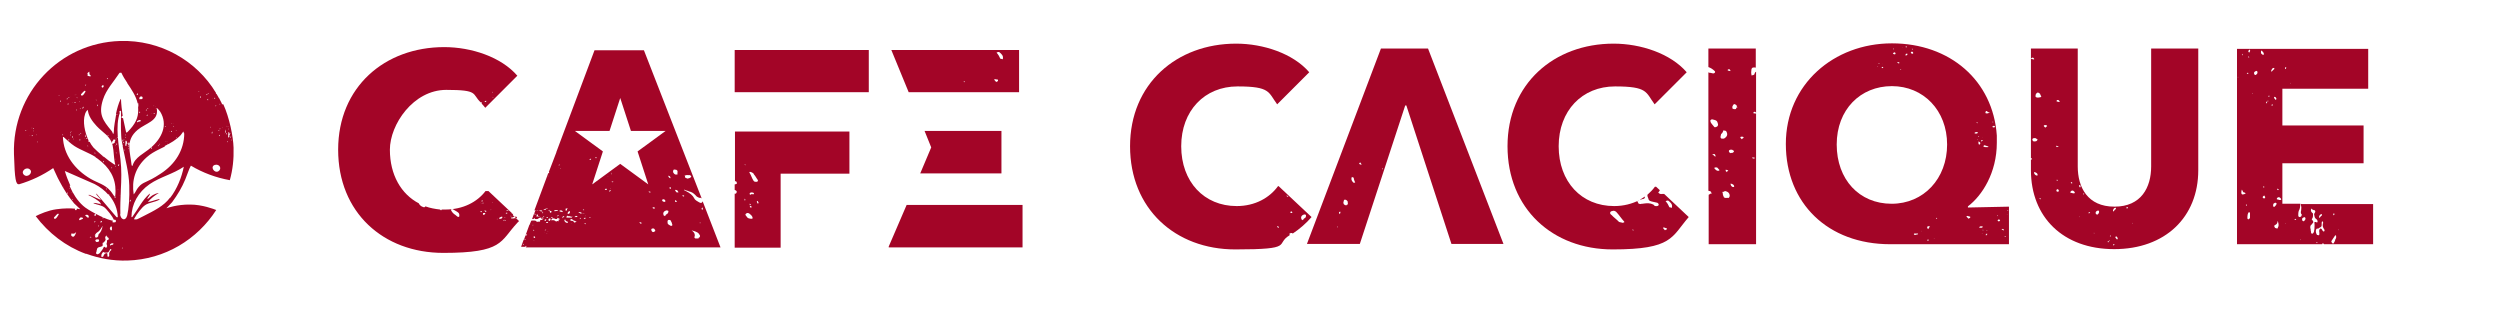
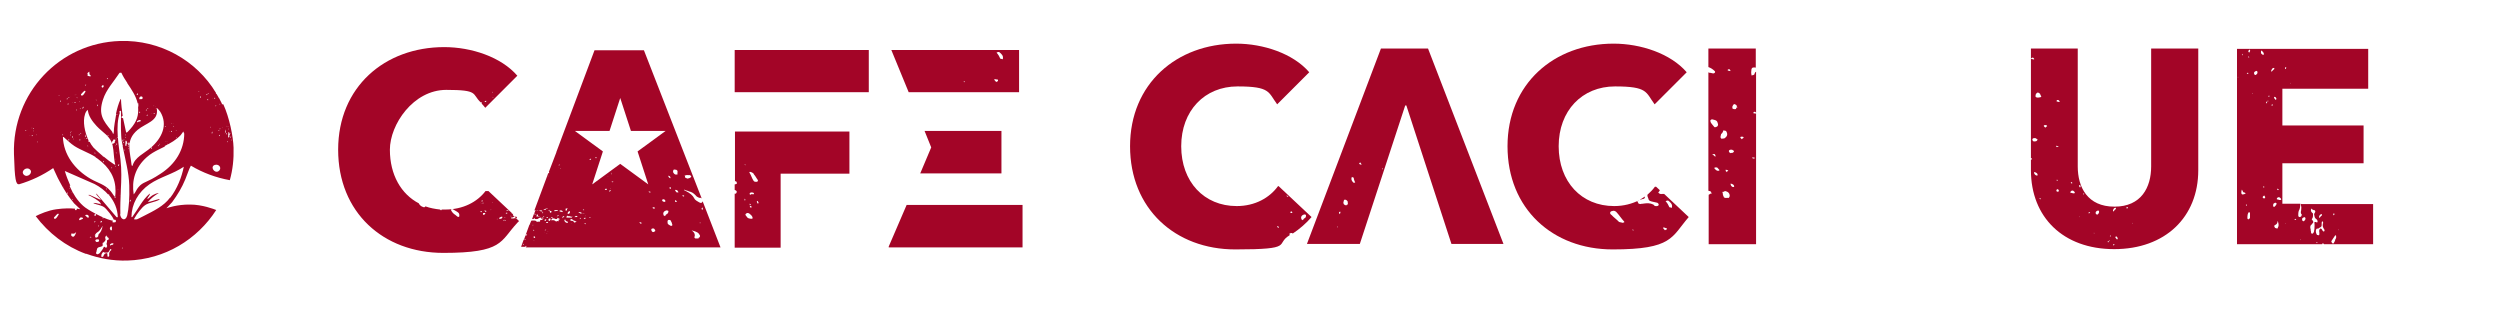
<svg xmlns="http://www.w3.org/2000/svg" width="865" height="108" viewBox="0 0 865 108" fill="none">
  <g clip-path="url(#clip0_57_11896)">
    <path d="M796.1 70.5C796.1 70.7 796.1 70.8 796.1 70.9C796.3 71.6 796.3 72 796.2 72.7C796.2 72.7 796.2 72.7 796.2 72.8C796.1 73.2 796 73.4 796.2 74C796.4 74 796.4 74.2 796.4 74.2C796.4 74.6 796.3 74.9 796.1 74.9C796 75.1 795.8 75.1 795.7 75.1C795.4 75.1 795.2 74.9 795.2 74.5C795.2 74.1 795.2 73.4 795.4 72.9C795.8 72.3 795.9 71.4 795.9 70.5H794.7C794.7 70.5 794.7 70.5 794.6 70.5H789.7V56.5H817.8V43.4H789.7V30.7H819.4V16.9H774V84.5H803.5C803.5 84.3 803.5 84.2 803.7 84.2C803.9 84.2 804.1 84.4 804.1 84.5H821.1V70.6H796.3L796.1 70.5ZM792.6 28.7V28.9H792.5V28.7H792.6ZM790.8 23.3H790.9C790.9 23.3 790.9 23.4 791.1 23.4L790.8 23.9C790.6 23.9 790.6 23.7 790.6 23.5C790.6 23.367 790.633 23.3 790.7 23.3H790.8ZM788.1 65.3C788.1 65.3 788.3 65.5 788.4 65.5V65.7C788.1 65.9 788 65.7 787.9 65.5C787.9 65.3 788 65.3 788 65.3H788.1ZM787.5 33.9C787.7 34.1 787.7 34.3 787.4 34.6L786.9 34C786.7 33.8 786.9 33.5 787 33.5C787.2 33.5 787.5 33.7 787.5 33.9ZM783.4 64.9H783.3C783.3 64.9 783.1 64.9 783.1 64.7V64.5C783.2 64.5 783.4 64.5 783.4 64.5V65V64.9ZM778.2 17.2H778.4C778.6 17.4 778.6 17.6 778.4 17.9V18.1C778.3 18.1 778.1 18.1 778.1 18.1C777.9 17.9 777.9 17.7 777.9 17.7L778.2 17.2ZM778 19.5L778.2 19.7C778.2 19.8 778.2 19.9 778.2 19.9C778.2 19.9 778.2 19.9 778.1 19.9C778 19.9 777.9 19.9 777.9 19.7C777.9 19.7 777.9 19.5 778 19.5ZM778 25.3C777.933 25.433 777.733 25.533 777.4 25.6C777.5 25.1 777.7 25.1 778 25.3ZM776 18.5V18.7C776 18.7 775.9 18.9 775.9 19.2C775.767 19.067 775.7 18.933 775.7 18.8C775.7 18.8 775.9 18.8 776 18.6V18.5ZM774.3 26.8V26.6H774.4V26.8H774.3ZM776.9 67C776.6 67.2 776.3 67.2 776 67.3C775.7 67.3 775.5 67.1 775.5 66.7C775.5 66.5 775.5 66 775.7 65.6C775.9 65.8 775.9 66 775.9 66C776.1 66.4 776.2 66.6 776.5 66.6C776.6 66.6 776.8 66.6 777 67H776.9ZM777.3 71.2L777.1 71V70.8C777.2 70.8 777.4 70.8 777.4 70.8V71.2H777.3ZM778.5 75.4C778.4 75.6 778.1 75.9 777.9 75.9C777.8 75.9 777.6 75.7 777.6 75.5C777.6 75.3 777.6 75.2 777.6 75C777.6 74.5 777.7 74 778 73.5C778.1 73.3 778.5 73.5 778.5 73.7V74.1C778.5 74.6 778.5 75 778.5 75.4ZM779.4 32.5L779.2 32.3H779.5C779.4 32.3 779.4 32.5 779.4 32.5ZM780.7 25.8C780.6 26 780.3 26 780.1 25.8C779.9 25.8 779.9 25.4 779.9 25.1C780 24.9 780.3 24.6 780.6 24.6C780.7 24.4 781.1 24.6 781.1 25C781.1 25.2 781 25.7 780.7 25.7V25.8ZM782.3 18.4V17.7C782.3 17.7 782.3 17.7 782.4 17.6C782.4 17.6 782.4 17.5 782.5 17.5C782.633 17.5 782.7 17.567 782.7 17.7C782.9 17.8 783.1 18.1 783.2 18.3C783.2 18.3 783.2 18.5 783.3 18.5C783.3 18.7 783.2 19 783.2 19C782.9 19 782.6 18.8 782.3 18.4ZM783.6 68.6C783.6 68.6 783.6 68.6 783.5 68.6C783.5 68.6 783.3 68.7 783.2 68.6C783.1 68.6 782.9 68.4 782.9 68.4C782.9 68.2 783 67.9 783 67.9C783.133 67.9 783.233 67.833 783.3 67.7C783.367 67.567 783.467 67.633 783.6 67.9C783.8 68.1 783.8 68.6 783.6 68.6ZM784.1 35.6V35.2H784.4V35.7H784.1V35.6ZM784.5 35C784.5 35 784.6 35 784.6 34.9C784.6 34.9 784.6 34.8 784.8 34.8V35C784.8 35.2 784.7 35.2 784.5 35ZM785.2 33.3C785.2 33.5 785.1 33.6 784.8 33.3C784.9 33.1 785.1 33.1 785.2 33.1V33.2V33.3ZM785.9 24.4C786 23.9 786.3 23.5 786.7 23.5H786.9V23.9C786.6 24.1 786.3 24.4 786 24.8L785.8 24.6V24.4H785.9ZM786.3 36.4C786.3 36.5 786.3 36.6 786.1 36.6H786V36.4V36.2C786.2 36.1 786.3 36.1 786.3 36.2C786.3 36.2 786.3 36.2 786.4 36.2C786.4 36.2 786.4 36.4 786.3 36.4ZM786.5 71.4C786.5 71 786.5 70.7 786.6 70.5C786.9 70.3 787.2 70 787.5 70.2L787.7 70.4V70.6C787.4 71.1 787.3 71.3 787 71.5C786.9 71.7 786.5 71.5 786.5 71.3V71.4ZM788.2 78.9C787.9 79.1 787.8 79.1 787.4 78.9H787.2C787.2 78.9 787.2 78.8 787.1 78.7C787.1 78.7 786.9 78.5 786.9 78.3C786.9 78.1 787 77.8 787.3 77.8C787.7 77.6 788 77.3 788.1 76.4C788.5 77.7 788.5 78.2 788.1 78.8L788.2 78.9ZM789.1 69.2H788.6C788.3 69 788.1 69 787.8 69V68.6C788.2 68.1 788.7 68.1 789.1 68.6C789.1 68.6 789.3 68.8 789.3 69C789.3 69 789.2 69.2 789 69.2H789.1ZM790.8 77.4V77.2H790.9V77.4H790.8ZM793.9 76.1C794 75.7 794.2 75.6 794.5 75.9C794.433 76.033 794.233 76.1 793.9 76.1ZM796 83.1L795.8 82.9H796.1C796 82.9 796 83.1 796 83.1ZM807.3 73.9C807.3 73.9 807.3 73.9 807.4 73.9C807.5 73.9 807.5 73.9 807.6 73.9C807.6 73.9 807.6 74 807.8 74L807.5 74.5C807.4 74.5 807.3 74.3 807.3 74.1C807.3 74 807.3 73.9 807.3 73.9ZM803.3 74.1H803.4V74.5C803.1 74.7 802.8 75 802.6 75.4L802.4 75.2V75C802.5 74.5 802.8 74.1 803.3 74.1ZM797.3 76.4C797.2 76.6 796.9 76.6 796.7 76.4C796.6 76.4 796.5 76 796.5 75.7C796.6 75.5 796.9 75.2 797.2 75.2C797.3 75 797.7 75.2 797.7 75.6C797.7 75.8 797.6 76.3 797.3 76.3V76.4ZM800.8 76.9C800.8 77 800.8 77.1 800.8 77.1C800.8 77.1 800.8 77.2 800.8 77.3C800.9 77.9 800.8 78.5 800.8 79C800.8 79.2 800.8 79.5 800.7 79.7C800.7 80.2 800.5 80.6 800.2 80.8C799.9 81 799.7 80.8 799.6 80.4C799.6 80.1 799.6 79.9 799.5 79.7C799.5 79.5 799.5 79.4 799.5 79.3C799.3 78.9 799.3 78.4 799.5 78C799.5 77.9 799.7 77.8 799.8 77.7C799.9 77.6 800 77.5 800.1 77.3C800.5 77.1 800.5 76.6 800.1 76.2L799.9 76V75.8C800.3 75.3 800.3 74.9 800.3 74.2C800.3 73.9 800.3 73.8 800.1 73.7C800.1 73.7 800.1 73.7 800 73.6C799.667 73.333 799.533 72.967 799.6 72.5C799.6 72.4 799.6 72.3 799.6 72.3C799.6 72.3 799.6 72.2 799.6 72.1C799.8 72.3 799.9 72.5 800.2 72.5C800.4 72.7 800.5 72.7 800.8 72.7C800.8 72.7 800.8 72.7 800.9 72.8C801 72.9 801.1 73 801.1 73.3L800.7 74C800.7 74.1 800.7 74.2 800.7 74.3C800.7 74.4 800.7 74.5 800.8 74.6C800.8 75 801 75.5 801.3 75.7C801.6 75.9 801.8 76.1 801.8 76.3C802 76.5 801.8 77 801.7 77C801.4 76.8 801.2 76.8 800.9 76.8L800.8 76.9ZM801.8 83.9C801.8 84.1 801.7 84.2 801.4 84C801.5 83.8 801.7 83.8 801.8 83.8C801.8 83.8 801.8 83.8 801.8 83.9ZM804.2 80C804.1 80.2 803.9 80.2 803.9 80C803.7 80 803.6 79.8 803.6 79.8C803.6 79.7 803.5 79.6 803.4 79.5C803.4 79.5 803.4 79.3 803.2 79.2C803 79 802.7 79 802.5 79.5C802.4 79.7 802.4 80 802.5 80.6C802.5 80.8 802.5 81.3 802.4 81.3C802.2 81.5 802.1 81.4 801.9 81.3C801.9 81.3 801.8 81.3 801.7 81.3C801.4 80.9 801.2 80.2 801.3 79.8C801.3 79.5 801.3 79.4 801.5 79.3C801.5 79.3 801.5 79.3 801.6 79.1H802.1C802.2 79 802.4 78.9 802.5 78.8C802.6 78.8 802.8 78.7 802.9 78.6C803.3 78.4 803.3 78.1 803.3 77.5V77.1C803.3 76.9 803.4 76.6 803.5 76.6C803.7 76.6 803.8 76.8 803.8 77C803.8 77.1 803.8 77.2 803.8 77.2C803.8 77.2 803.8 77.3 803.7 77.4C803.6 78.1 803.7 78.5 803.9 78.9C803.9 79 804 79.1 804.1 79.2C804.1 79.3 804.1 79.4 804.3 79.5C804.3 79.7 804.3 79.9 804.2 80ZM808 83.1C807.9 83.4 807.7 83.7 807.6 83.9C807.5 84.4 807 84.4 806.8 83.9C806.6 83.7 806.6 83.5 806.8 83.2C807 82.9 807.2 82.6 807.4 82.3C807.6 82 807.8 81.7 808 81.4H808.1L808.3 81.6V82.3C808.2 82.5 808.1 82.8 807.9 83.1H808ZM809 79.6V79.4C809.1 79.4 809.2 79.6 809.2 79.6H809Z" fill="#A30527" />
    <path d="M760.6 16.8H744.3V57.6C744.3 64.8 740.9 71.5 731.6 71.5C722.3 71.5 718.9 64.8 718.9 57.6V16.8H702.7V54.7C702.9 54.7 703.1 54.9 703.1 55.1C703.1 55.1 702.9 55.1 702.7 55.3V58.9C702.7 75.1 713.8 86.2 731.5 86.2C749.2 86.2 760.6 75.1 760.6 58.9V20.4V20.3V16.8ZM702.8 20.4V20.1L703.4 19.9L703.8 20.3V20.6L702.9 20.4H702.8ZM704.9 60.7H704.5C704.1 60.5 703.7 60.1 703.8 59.5C704.7 59.7 705 60.1 705 60.4V60.7H704.9ZM703.9 49C703.5 49 703.1 48.5 703.2 48.2C703.2 47.9 703.7 47.7 704.2 47.8C704.4 47.8 704.5 47.9 704.6 48C704.6 48 704.8 48.2 705 48.2C704.9 48.8 704.4 49 703.9 48.9V49ZM705.9 68.9L705.7 68.7V68.5C705.8 68.5 706 68.5 706 68.5V69H705.9V68.9ZM705.6 33.7C705.1 33.9 704.3 33.7 704.3 33.4C704.3 33.3 704.3 33.2 704.3 33.1C704.3 32.9 704.3 32.7 704.5 32.5C704.5 32.2 705.1 32 705.1 32C705.5 32.1 705.9 32.5 705.9 32.5C705.9 32.7 706 32.933 706.2 33.2C706.4 33.467 706.234 33.633 705.7 33.7H705.6ZM708.3 43.7C708.3 43.7 707.8 43.9 707.7 44.2L707.3 43.8C706.9 43.4 707.4 43.2 707.9 43.3C708.3 43.3 708.3 43.7 708.3 43.7ZM716.7 63C716.7 63 716.9 63.2 717 63.2V63.4C716.7 63.6 716.6 63.4 716.5 63.2C716.5 63 716.6 63 716.6 63H716.7ZM711.3 50.4L712.2 50.6C712.2 50.7 712.2 50.8 712.2 50.8C712.2 50.8 712 50.8 711.8 50.8C711.8 51.1 711.4 50.8 711.4 50.4H711.3ZM712 62.6H711.8C711.8 62.6 711.7 62.6 711.6 62.4V62.2C711.7 62.2 711.9 62.2 711.9 62.2V62.6H712ZM712.2 66.3C712.2 66.3 712.2 66.3 712.1 66.3C712.1 66.3 711.9 66.4 711.8 66.3C711.7 66.3 711.5 66.1 711.5 66.1C711.5 65.9 711.6 65.6 711.6 65.6C711.734 65.6 711.834 65.533 711.9 65.4C712.034 65.533 712.134 65.6 712.2 65.6C712.4 65.8 712.4 66.3 712.2 66.3ZM712.5 35.3L711.6 35.1V34.8C711.6 34.8 711.7 34.5 712.2 34.6L712.6 35V35.3H712.5ZM717.7 66.9H717.2C716.9 66.7 716.7 66.7 716.4 66.8V66.3C716.8 65.8 717.3 65.8 717.7 66.3C717.7 66.3 717.9 66.5 717.9 66.7C717.9 66.7 717.8 66.9 717.6 66.9H717.7ZM719.5 75.1V74.9H719.6V75.1H719.5ZM719.7 64.8C719.5 64.8 719.4 64.6 719.4 64.4C719.4 64.3 719.4 64.2 719.4 64.2C719.4 64.2 719.4 64.1 719.4 64C719.7 64 719.9 64.2 719.9 64.4C719.9 64.6 719.8 64.9 719.6 64.9L719.7 64.8ZM721 67.4C720.867 67.266 720.8 67.133 720.8 67C720.8 67 721 67 721.1 66.8V67C721.1 67 721 67.2 721 67.4ZM722.6 73.8C722.7 73.3 722.9 73.3 723.2 73.6C723.134 73.733 722.934 73.8 722.6 73.8ZM724.6 80.8L724.4 80.6H724.7C724.6 80.6 724.6 80.8 724.6 80.8ZM725.9 74.1C725.8 74.3 725.5 74.3 725.3 74.1C725.1 74.1 725.1 73.7 725.1 73.4C725.2 73.2 725.5 72.9 725.8 72.9C725.9 72.7 726.3 72.9 726.3 73.3C726.3 73.5 726.2 74 725.9 74V74.1ZM729.3 83.9V83.4H729.6V83.8H729.3V83.9ZM729.7 83.3C729.7 83.3 729.8 83.3 729.8 83.2C729.8 83.2 729.8 83.1 729.9 83.1V83.3C729.9 83.5 729.8 83.5 729.6 83.3H729.7ZM730.4 81.6C730.4 81.8 730.3 81.9 730 81.7C730.1 81.5 730.3 81.5 730.4 81.5C730.4 81.5 730.4 81.5 730.4 81.6ZM731.5 84.7C731.5 84.8 731.5 84.9 731.3 84.9H731.2V84.7V84.5C731.4 84.4 731.5 84.4 731.5 84.5C731.5 84.5 731.5 84.5 731.6 84.5C731.6 84.5 731.6 84.7 731.5 84.7ZM731.3 73.2L731.1 73V72.8C731.2 72.3 731.5 71.9 731.9 71.9H732.1V72.3C731.8 72.5 731.5 72.8 731.3 73.2ZM732.5 82.9L732 82.3C731.8 82.1 732 81.9 732.1 81.8C732.2 81.7 732.6 82 732.6 82.2C732.8 82.4 732.8 82.6 732.5 82.9ZM736 72.2C735.8 72.2 735.8 72 735.8 71.8C735.8 71.7 735.8 71.6 735.8 71.6C735.8 71.6 735.8 71.6 735.9 71.6C736 71.6 736 71.6 736.1 71.7C736.1 71.7 736.1 71.7 736.3 71.7L736 72.2ZM737.7 77.3V77.1C737.8 77.1 737.9 77.3 737.9 77.3H737.7Z" fill="#A30527" />
-     <path d="M680.9 71.7V71.4C685.8 67.7 690.9 59.8 690.9 49.4C690.9 39 690.9 47.7 690.9 46.9C689.6 27.9 674.7 15 654.6 15C634.5 15 617.9 29.2 617.9 49.8C617.9 70.4 632.5 84.5 654 84.5H695.1V71.5L680.9 71.8V71.7ZM690.2 43.8C690.4 43.8 690.2 44 690 44.1C689.9 44.1 689.6 44.1 689.5 44C689.3 44 689.3 43.8 689.5 43.7C689.5 43.7 689.7 43.6 689.9 43.5C690 43.5 690.2 43.7 690.3 43.8H690.2ZM689.6 42.4C689.467 42.4 689.4 42.3 689.4 42.1C689.7 42.1 689.7 42.1 689.6 42.4ZM687 38.6C687 38.6 687 38.6 687.1 38.6C687.1 38.6 687.1 38.5 687.3 38.4C687.4 38.4 687.6 38.4 687.6 38.6C687.8 38.8 688 38.9 688.5 38.9C687.8 39.3 687.5 39.3 687.1 39.2C686.9 39.1 686.9 39 687 38.8V38.6ZM686.4 50.4C686.4 50.3 686.6 50.2 686.8 50.3C687 50.3 687.2 50.5 687.4 50.5C687.6 50.5 687.8 50.7 688 50.7L687.9 50.9H687.5C687.3 50.9 687.2 50.9 687 50.9C686.8 50.9 686.6 50.9 686.5 50.8C686.2 50.8 686.2 50.5 686.4 50.4ZM685.8 47.3C685.9 47.3 686 47.4 686 47.5C686 47.5 685.8 47.5 686 47.3H685.8ZM685.7 48.5C685.8 48.4 686 48.5 686 48.5C686 48.5 686 48.8 685.8 48.8C685.7 48.9 685.6 49 685.4 48.8L685.7 48.4V48.5ZM684.8 50.1C684.534 49.833 684.467 49.433 684.6 48.9C685.4 49.4 685.3 49.7 684.8 50.1ZM684.8 47.3H684.7C684.6 47.3 684.6 47.3 684.7 47.2L684.8 47.3ZM684.6 47.1V47.3H684.4V47.1H684.6ZM684.3 48.4C684.3 48.4 684.2 48.4 684.1 48.4H684L684.1 48.3H684.3V48.4ZM684.2 42.4V42.7L683.8 42.3H684.2V42.4ZM683.7 45.7C683.7 45.7 683.8 45.7 683.9 45.7C684 45.7 684.2 45.7 684.3 45.7C684.3 45.9 684.3 46.2 683.9 46.2C683.8 46.2 683.5 46.2 683.4 46.2C683.2 46.2 683.2 46.1 683.2 46C683.2 45.9 683.5 45.7 683.8 45.7H683.7ZM661.9 17L661.8 17.1C661.7 17.1 661.5 17.1 661.5 16.9C661.7 16.9 661.9 16.9 661.9 16.9V17ZM661.3 18C661.3 18 661.3 18 661.3 17.9C661.4 17.9 661.5 17.9 661.7 17.9C661.8 17.9 662 18.2 662 18.4C661.9 18.4 661.8 18.6 661.8 18.6C661.7 18.6 661.6 18.6 661.5 18.6C661.5 18.6 661.4 18.6 661.3 18.4C661.3 18.4 661.2 18.3 661.1 18.2C661.1 18.2 661.1 18.2 661.2 18.1L661.3 18ZM660.7 15.9C660.7 15.9 660.7 16 660.7 16.1C660.8 16 660.9 16 661 16.1L660.7 15.9ZM660.1 18.7C660.1 18.7 660.1 18.7 660 18.7C660 18.9 659.8 19 659.7 19.1C659.7 19.1 659.7 19.1 659.6 19.2C659.5 19.2 659.3 19.2 659.3 19.2C659.3 19 659.3 18.8 659.5 18.6H659.9L660.1 18.7ZM659.5 16.1H659.8V16.3C659.7 16.4 659.6 16.4 659.4 16.3H659.3V16.2C659.4 16.1 659.5 16.1 659.5 16.1ZM658.3 16.3C658.3 16.3 658.4 16.3 658.5 16.3H658.4C658.4 16.4 658.3 16.4 658.3 16.4C658.3 16.4 658.3 16.4 658.3 16.3ZM657.7 24.1H657.8C657.8 24.1 657.8 24.1 657.8 24.2H657.5C657.5 24 657.6 24 657.7 23.9V24.1ZM656.5 21.5H656.6C656.9 21.5 657.2 21.5 657.2 21.8L657 22C656.8 21.9 656.7 21.7 656.4 21.6L656.5 21.5ZM655.8 18.5C655.9 18.5 655.8 18.8 655.6 18.8C655.5 18.8 655.2 18.8 655.1 18.6C654.9 18.6 654.9 18.4 655.1 18.3C655.1 18.3 655.3 18.2 655.5 18.1C655.7 18.1 655.8 18.3 655.9 18.5H655.8ZM655.2 17.1C655.067 17.1 655 17 655 16.8C655.3 16.8 655.3 16.9 655.2 17.1ZM654.9 25.9H654.8H655H654.9ZM654 15.1H653.8H653.9H654ZM651.3 22C651.4 22 651.5 22.1 651.5 22.2C651.5 22.2 651.3 22.2 651.5 22H651.3ZM651.3 23.2C651.3 23.1 651.5 23.2 651.6 23.2C651.6 23.2 651.6 23.5 651.4 23.5C651.3 23.6 651.2 23.6 651 23.5L651.3 23.1V23.2ZM650.4 22H650.3C650.2 22 650.1 22 650.3 21.9L650.4 22ZM650.2 21.8V22H650V21.8H650.2ZM649.7 23H649.8V23.1C649.8 23.1 649.7 23.1 649.6 23.1H649.5L649.6 23H649.7ZM663.5 81.1H663.3C663.1 81.2 662.8 81.3 662.5 81.3C662.4 81.3 662.2 81.1 662.2 81C662.2 81 662.2 80.8 662.4 80.8C662.4 80.8 662.6 80.8 662.7 80.8C663 80.8 663.3 80.8 663.6 80.8C663.7 80.8 663.6 81 663.6 81.1H663.5ZM664.7 80.1L664.8 79.9H664.9V80H664.7V80.1ZM667.3 83.2C667.2 83.3 666.9 83.4 666.9 83.3C666.9 83.3 666.9 83.3 666.9 83.1V82.9C667 82.9 667.2 82.9 667.2 82.9C667.2 82.9 667.2 82.9 667.3 82.9C667.3 82.9 667.3 82.9 667.3 83V83.2ZM667.6 78.6C667.4 78.8 667.3 78.9 667.3 79C667.3 79 667.3 79.2 667.1 79.3C666.9 79.1 666.9 78.9 666.8 78.7C666.8 78.5 666.8 78.4 667.1 78.3C667.2 78.3 667.5 78.2 667.8 78.3C667.7 78.4 667.6 78.4 667.6 78.4V78.6ZM669.1 82.8C669.1 82.8 669.1 82.6 669.2 82.6H669.3V82.7H669L669.1 82.8ZM669.9 75.6V75.3L670.3 75.7H669.9V75.6ZM654.5 70.5C643.3 70.5 635.5 62.1 635.5 50C635.5 37.9 643.7 29.8 654.6 29.8C665.5 29.8 673.7 38.2 673.7 50C673.7 61.8 665.6 70.5 654.5 70.5ZM681.7 75.3C681.7 75.4 681.5 75.5 681.4 75.5C681.3 75.5 681.2 75.5 681.1 75.7L680.4 74.9C680.4 74.6 680.9 74.7 681.3 74.9C681.5 74.9 681.6 74.9 681.7 75C681.7 75 681.7 75.1 681.7 75.2V75.3ZM685 78.8C684.9 78.8 684.8 78.7 684.8 78.6C684.9 78.5 685.1 78.3 685.4 78.3C685.4 78.3 685.5 78.3 685.6 78.3C685.7 78.3 685.9 78.3 686 78.3C686 78.5 686 78.8 685.6 78.8C685.5 78.8 685.2 78.8 685 78.8ZM686 80.9C686 80.9 685.9 80.9 685.8 80.9H685.7L685.8 80.8H685.9V80.9H686ZM686 79.7V79.5H686.2V79.7H686ZM686.5 79.9C686.4 79.9 686.3 79.9 686.5 79.7H686.4L686.5 79.9ZM687.4 81.3C687.4 81.4 687.2 81.5 687 81.3L687.3 80.9C687.3 80.8 687.5 80.9 687.6 80.9C687.6 80.9 687.6 81.2 687.4 81.2V81.3ZM687.5 79.9C687.4 79.9 687.3 79.9 687.4 79.7C687.5 79.7 687.6 79.8 687.6 79.9H687.5ZM689.9 72.9H690H689.8H689.9ZM690.9 83.6H691.1H691H690.9ZM691 74.5C691.3 74.5 691.3 74.6 691.2 74.8C691.134 74.8 691.067 74.7 691 74.5ZM691.7 76.6C691.6 76.6 691.3 76.6 691.3 76.4C691.1 76.4 691.1 76.2 691.3 76.1C691.3 76.1 691.5 75.9 691.6 75.9C691.8 75.9 691.9 76.1 692 76.2C692.1 76.2 692 76.4 691.8 76.5L691.7 76.6ZM693.1 79.7C692.9 79.6 692.8 79.4 692.5 79.3H692.6C692.6 79.2 692.7 79.2 692.7 79.2C693 79.2 693.3 79.3 693.4 79.6L693.2 79.7H693.1ZM693.9 82H693.6C693.6 81.8 693.6 81.8 693.8 81.8C693.867 81.8 693.934 81.8 694 81.8C694 81.8 694 81.8 694 81.9L693.9 82ZM694.5 74.2C694.5 74.2 694.5 74.2 694.4 74.2C694.4 74.2 694.4 74.2 694.4 74.1C694.4 74.1 694.5 74.1 694.6 74.1H694.5V74.2ZM694.8 72.9C694.8 72.9 694.7 72.9 694.5 72.9C694.5 72.833 694.567 72.767 694.7 72.7C694.7 72.7 694.7 72.7 694.9 72.8H694.8V72.9Z" fill="#A30527" />
-     <path d="M607.5 23.3V16.8H591.1V23.2C591.9 23.5 592.6 23.9 593.3 24.6C593.7 25 593.1 25.5 592.7 25.4L591.8 25.2C591.6 25.2 591.3 25.2 591.1 25V66L591.9 66.2C591.9 66.3 591.9 66.4 592 66.5C592 66.5 592.2 66.7 592.2 66.8C592.2 66.9 592.2 67 592.2 67C592.2 67 592 67 591.8 67C591.6 67.2 591.4 67.3 591.2 67.4V84.5H607.6V39.3L606.7 39.2V38.9C606.7 38.9 606.8 38.6 607.3 38.7L607.6 39V24.8C607.4 24.9 607.2 25.1 607.1 25.4C607.1 25.7 607 26 606 26.1V25.8C605.8 25.1 606 24.6 606 24C606.1 23.4 606.6 23.2 607.5 23.4V23.3ZM606.3 54.4L607.2 54.6C607.2 54.8 607.033 54.867 606.7 54.8C606.7 55.1 606.3 54.8 606.3 54.4ZM597.8 24.1L598.3 23.9L598.7 24.3V24.6L597.8 24.4V24.1ZM598 59.1C598 59.1 597.5 59.3 597.4 59.6C597.4 59.4 597.4 59.4 597.2 59.3C597.2 59.3 597 59.1 597.1 59V58.7C597.6 58.8 598 58.9 598 59.2V59.1ZM591.9 42.1C591.5 41.7 592.1 41.2 592.5 41.3C593.3 41.5 593.8 41.6 594.1 42C594.4 42.7 594.7 43.3 594.1 43.8L593.6 44H593.2C592.5 43.1 592.1 42.8 591.8 42.1H591.9ZM592.5 53.4C592.833 53.267 593.133 53.267 593.4 53.4C593.4 53.4 593.4 53.7 593.7 54.1H593.3C593.3 54.1 592.9 53.6 592.5 53.5V53.4ZM594.9 59C594.4 59.2 594 59.1 593.6 58.7L593.2 58.3V58C593.8 57.8 594.2 58 594.2 58L594.9 58.8V59.1V59ZM595.6 48C595.6 48 595.2 47.6 595.3 47.3L595.5 46.4C596.1 45.9 596.1 45.6 596.3 45.1L597.2 45.3C597.9 46.4 597.7 47.2 596.6 47.9C596.6 47.9 596.1 48.1 595.7 47.9L595.6 48ZM598.1 68.5C597.7 68.4 597.2 68.5 597.2 68.5C596.8 68.5 596.3 68.3 596.4 68C596.2 67.8 596.2 67.5 596.1 67.2C596.1 67 596.1 66.7 595.9 66.4C596.2 66.4 596.3 66.4 596.5 66.3C596.6 66.3 596.7 66.1 596.9 66.1C597.3 66.2 597.7 66.3 598.1 66.7C598.5 67.1 598.7 68 598.1 68.5ZM599.9 64.7H599.5C599.1 64.5 598.7 64.1 598.8 63.5C599.7 63.7 600 64.1 600 64.4V64.7H599.9ZM598.9 53C598.5 53 598.1 52.5 598.2 52.2C598.2 51.9 598.8 51.7 599.2 51.8C599.4 51.8 599.5 51.9 599.6 52C599.6 52 599.8 52.2 600 52.2C599.9 52.8 599.4 53 598.9 52.9V53ZM600.7 37.5C600.7 37.5 600.7 37.6 600.7 37.7C600.2 37.9 599.4 37.7 599.4 37.4C599.4 37.3 599.4 37.2 599.4 37.1C599.4 36.9 599.4 36.7 599.6 36.5C599.6 36.2 600.1 36 600.1 36C600.5 36.1 600.9 36.5 600.9 36.5C600.9 36.6 600.9 36.7 600.9 36.7C600.9 36.8 600.9 36.9 601.2 37.1C600.9 37.2 600.8 37.3 600.7 37.3V37.5ZM603.3 47.7C603.3 47.7 602.8 47.9 602.7 48.2L602.3 47.8C601.9 47.4 602.4 47.2 602.9 47.3C603.3 47.3 603.3 47.7 603.3 47.7Z" fill="#A30527" />
+     <path d="M607.5 23.3V16.8H591.1V23.2C591.9 23.5 592.6 23.9 593.3 24.6C593.7 25 593.1 25.5 592.7 25.4L591.8 25.2C591.6 25.2 591.3 25.2 591.1 25V66L591.9 66.2C591.9 66.3 591.9 66.4 592 66.5C592 66.5 592.2 66.7 592.2 66.8C592.2 66.9 592.2 67 592.2 67C592.2 67 592 67 591.8 67C591.6 67.2 591.4 67.3 591.2 67.4V84.5H607.6V39.3L606.7 39.2V38.9C606.7 38.9 606.8 38.6 607.3 38.7L607.6 39V24.8C607.4 24.9 607.2 25.1 607.1 25.4C607.1 25.7 607 26 606 26.1V25.8C605.8 25.1 606 24.6 606 24C606.1 23.4 606.6 23.2 607.5 23.4V23.3ZM606.3 54.4L607.2 54.6C607.2 54.8 607.033 54.867 606.7 54.8C606.7 55.1 606.3 54.8 606.3 54.4ZM597.8 24.1L598.3 23.9L598.7 24.3V24.6L597.8 24.4V24.1ZM598 59.1C598 59.1 597.5 59.3 597.4 59.6C597.4 59.4 597.4 59.4 597.2 59.3C597.2 59.3 597 59.1 597.1 59V58.7C597.6 58.8 598 58.9 598 59.2V59.1ZM591.9 42.1C591.5 41.7 592.1 41.2 592.5 41.3C593.3 41.5 593.8 41.6 594.1 42C594.4 42.7 594.7 43.3 594.1 43.8L593.6 44H593.2C592.5 43.1 592.1 42.8 591.8 42.1H591.9ZM592.5 53.4C592.833 53.267 593.133 53.267 593.4 53.4C593.4 53.4 593.4 53.7 593.7 54.1H593.3C593.3 54.1 592.9 53.6 592.5 53.5V53.4ZM594.9 59C594.4 59.2 594 59.1 593.6 58.7L593.2 58.3V58C593.8 57.8 594.2 58 594.2 58L594.9 58.8V59.1V59ZM595.6 48C595.6 48 595.2 47.6 595.3 47.3L595.5 46.4C596.1 45.9 596.1 45.6 596.3 45.1L597.2 45.3C597.9 46.4 597.7 47.2 596.6 47.9L595.6 48ZM598.1 68.5C597.7 68.4 597.2 68.5 597.2 68.5C596.8 68.5 596.3 68.3 596.4 68C596.2 67.8 596.2 67.5 596.1 67.2C596.1 67 596.1 66.7 595.9 66.4C596.2 66.4 596.3 66.4 596.5 66.3C596.6 66.3 596.7 66.1 596.9 66.1C597.3 66.2 597.7 66.3 598.1 66.7C598.5 67.1 598.7 68 598.1 68.5ZM599.9 64.7H599.5C599.1 64.5 598.7 64.1 598.8 63.5C599.7 63.7 600 64.1 600 64.4V64.7H599.9ZM598.9 53C598.5 53 598.1 52.5 598.2 52.2C598.2 51.9 598.8 51.7 599.2 51.8C599.4 51.8 599.5 51.9 599.6 52C599.6 52 599.8 52.2 600 52.2C599.9 52.8 599.4 53 598.9 52.9V53ZM600.7 37.5C600.7 37.5 600.7 37.6 600.7 37.7C600.2 37.9 599.4 37.7 599.4 37.4C599.4 37.3 599.4 37.2 599.4 37.1C599.4 36.9 599.4 36.7 599.6 36.5C599.6 36.2 600.1 36 600.1 36C600.5 36.1 600.9 36.5 600.9 36.5C600.9 36.6 600.9 36.7 600.9 36.7C600.9 36.8 600.9 36.9 601.2 37.1C600.9 37.2 600.8 37.3 600.7 37.3V37.5ZM603.3 47.7C603.3 47.7 602.8 47.9 602.7 48.2L602.3 47.8C601.9 47.4 602.4 47.2 602.9 47.3C603.3 47.3 603.3 47.7 603.3 47.7Z" fill="#A30527" />
    <path d="M575.6 67.1C575.4 67.1 575.2 67.1 575 67.1C574.5 67.3 573.7 66.8 573.8 66.5C574.1 66.3 574.2 66 574.3 65.8L573 64.6C572.9 64.6 572.7 64.6 572.6 64.6C571.9 65.6 571 66.5 570 67.4V67.6C570 67.9 570.1 68.2 570.3 68.6C570.5 69.6 571 69.6 572.3 69.9L573.2 70.1C573.6 70.1 574 70.6 573.9 70.9C573.9 71.2 573.3 71.4 572.9 71.3C572.7 71.3 572.6 71.3 572.5 71.2C572.4 71.2 572.3 71 572.1 70.8C570.9 70.2 569.9 70.3 569 70.4C568.8 70.4 568.5 70.5 568.3 70.5C568.1 70.5 567.8 70.5 567.6 70.6C567.2 70.6 566.7 70.4 566.8 70.1C566.4 69.7 566.5 69.4 566.9 69.5C566.9 69.5 566.9 69.3 567.1 69.3C564.7 70.5 561.8 71.3 558.5 71.3C547.2 71.3 539.3 62.9 539.3 50.6C539.3 38.3 547.4 29.9 558.8 29.9C570.2 29.9 569.4 31.9 572.5 36.1L583.6 25C578 18.5 567.7 15.1 558.3 15.1C537.7 15.1 521.6 29 521.6 50.6C521.6 72.2 537.2 86.3 558 86.3C578.8 86.3 578.3 82 584.3 75.1L575.8 67.1H575.6ZM562 76.9L561.5 77.1L560.2 76.8C559.8 76.4 559.4 76 558.9 75.6C558.4 75.2 558 74.8 557.6 74.4C556.8 73.9 557 73.1 557.9 73C558.4 72.8 558.8 73 559.2 73.3C559.7 73.9 560.2 74.4 560.6 75C561 75.6 561.5 76.1 562 76.7V77V76.9ZM564.9 79.6V79.3L565.3 79.7H564.9V79.6ZM576.7 79.3C576.7 79.4 576.6 79.5 576.4 79.5C576.3 79.5 576.2 79.5 576.1 79.7L575.4 78.9C575.4 78.6 575.9 78.7 576.3 78.9C576.5 78.9 576.6 78.9 576.7 79C576.7 79 576.7 79.1 576.7 79.2V79.3ZM578.5 71.6V71.9L577.6 71.7C577.3 71 577 70.4 576.3 69.6L576.8 69.4H577.2C578 70 578.7 70.7 578.5 71.6Z" fill="#A30527" />
    <path d="M568 68.9C568.2 68.9 568.5 68.9 568.7 68.8C569 68.7 569.2 68.4 569.1 68C568.6 68.4 568 68.7 567.4 69.1C567.6 69.1 567.8 69.1 568 69V68.9Z" fill="#A30527" />
    <path d="M494.1 16.8H477.8L452.2 84.4H470.5L486.2 36.5H486.6L502.2 84.4H520.2L494.1 16.8ZM462.6 78.5V78.3L462.9 78.6H462.6V78.5ZM463.6 74.1C463.1 73.6 463.2 73.4 463.7 73.2C463.834 73.4 463.8 73.7 463.6 74.1ZM465.9 71C465.9 71.2 465.2 70.9 465 70.7C464.8 70.4 464.7 69.9 465 69.5C464.8 69.2 465.3 68.9 465.8 69.2C466.1 69.4 466.5 69.8 466.3 70.2C466.5 70.5 466.3 70.9 465.9 70.9V71ZM468.5 63.3L468.2 63.1C467.7 62.6 467.4 62 467.7 61.4V61.2L468.4 61.5C468.4 62 468.6 62.5 468.9 63.2H468.5V63.3ZM470.5 56.8C470.4 56.8 470.3 56.7 470.3 56.6C470.3 56.6 470.3 56.6 470.3 56.4C470.3 56.4 470.4 56.4 470.5 56.3C470.5 56.3 470.7 56.3 470.7 56.2L471.1 56.9C471.1 57.1 470.7 56.9 470.4 56.8H470.5ZM478.4 58.6L478.2 58.3H478.5C478.5 58.4 478.5 58.6 478.5 58.6H478.4Z" fill="#A30527" />
    <path d="M442.2 64.4C439.3 68.4 434.3 71.3 427.9 71.3C416.6 71.3 408.7 62.9 408.7 50.6C408.7 38.3 416.8 29.9 428.2 29.9C439.6 29.9 438.8 31.9 441.9 36.1L453 25C447.4 18.5 437.1 15.1 427.7 15.1C407.1 15.1 391 29 391 50.6C391 72.2 406.6 86.3 427.4 86.3C448.2 86.3 441 84.5 446.2 81.4V81.3C446.2 81.3 446.2 81.2 446.2 81.1C446.2 81 446.2 80.9 446.1 80.8C446.367 80.8 446.533 80.733 446.6 80.6C446.8 80.6 447.1 80.6 447.3 80.8C449.7 79.2 451.9 77.3 453.8 75.1L442.4 64.4H442.2ZM442.5 78.7C442.5 78.7 442.4 78.9 442.1 78.7L441.9 78.4V78.2L442.5 78.5V78.7ZM445.6 68.1L445.1 67.8C445.1 67.8 445.1 67.7 445.2 67.7C445.2 67.7 445.3 67.7 445.5 67.8C445.5 67.6 445.8 67.9 445.7 68.1H445.6ZM446.6 73.6C446.3 73.5 446.4 73.3 446.4 73.3C446.4 73.3 446.8 73.3 446.9 73.1L447.1 73.4C447.3 73.7 446.9 73.8 446.6 73.6ZM451.9 74.9L451.6 75.4C451.1 75.6 451 75.8 450.8 76.2L450.3 75.9C450 75.1 450.3 74.5 451.2 74.2C451.2 74.2 451.6 74.2 451.8 74.3C451.8 74.3 452 74.6 451.8 74.8L451.9 74.9Z" fill="#A30527" />
    <path d="M177.6 74H177.2H177V73.9C177 73.9 177.1 73.9 177.3 73.9L169 66.1C169 66.1 168.9 66.1 168.8 66.1C168.6 66.1 168.4 66.1 168.1 66.1C168.1 66.1 168.1 66.1 168 66.1C165.1 69.9 160.2 72.5 154 72.5C147.8 72.5 153.2 72.5 152.8 72.5V72.7H152.4L152.3 72.5C150.5 72.3 148.8 72 147.2 71.4C147 71.8 146.6 71.8 146.1 71.5C145.8 71.4 145.3 71.1 144.9 70.4H145C138.8 67.2 134.9 60.5 134.9 51.8C134.9 43.1 143 31.1 154.4 31.1C165.8 31.1 163.2 32.5 166.3 35.4H166.5H166.7C166.7 35.4 166.7 35.4 166.7 35.6C166.7 35.6 166.7 35.7 166.7 35.8C166.7 35.8 166.7 35.8 166.6 35.8C167.1 36.3 167.5 36.8 167.9 37.3L179 26.2C173.4 19.7 163.1 16.3 153.7 16.3C133.1 16.3 117 30.1 117 51.8C117 73.5 132.6 87.5 153.4 87.5C174.2 87.5 173 83.5 178.9 77.2C179.1 77 179.3 76.7 179.6 76.5L177.4 74.4L177.6 74ZM170.3 31.8H170.5C170.5 32 170.5 32 170.3 32V31.8ZM170.4 33.5C170.4 33.6 170.6 33.7 170.8 33.9C170.6 33.9 170.4 33.7 170.4 33.5ZM167.7 35.1C167.7 35.1 167.9 35 168 34.9C168 34.9 168 34.9 168.1 34.9H168.3C168.3 35 168.3 35.1 168 35.3H167.7V35.1ZM167.3 68.7C167.3 68.7 167.3 68.7 167.2 68.7C167.2 68.7 167.3 68.7 167.4 68.7H167.3ZM166.6 69.5C166.6 69.5 166.6 69.3 166.9 69.4C166.9 69.4 167.1 69.4 167.1 69.5C167.1 69.6 166.9 69.7 166.7 69.7C166.5 69.7 166.5 69.7 166.7 69.5H166.6ZM158.9 74.9C158.9 75.1 158.4 75.1 158.2 74.9C158 74.7 157.8 74.6 157.6 74.4C157 74 156.5 73.6 156.1 72.8C155.9 72.5 156.4 72.2 156.7 72.4L157.2 72.7C157.7 73 158.3 73.3 158.7 73.7C158.9 74 159 74.5 158.9 74.7V74.9ZM166.6 73.4C166.6 73.4 166.5 73.4 166.4 73.4C166.4 73.4 166.2 73.3 166.2 73.2C166.2 73.1 166.2 73.1 166.4 73.1C166.6 73.1 166.8 73.1 166.8 73.3L166.6 73.4ZM166.5 70.4C166.5 70.3 166.7 70.2 167 70.2H167.2C167.2 70.2 167.3 70.2 167.4 70.2C167.4 70.2 167.4 70.2 167.4 70.3C167.4 70.3 167.4 70.3 167.2 70.3H166.6C166.4 70.3 166.3 70.3 166.4 70.1L166.5 70.4ZM167.8 74C167.8 74.1 167.8 74.2 167.6 74.2C167.6 74.4 167.3 74.4 167.1 74.2C167.1 74.2 167.1 74.2 167.1 74.1C167.1 74.1 167.1 74.1 167.1 74C167.1 73.8 167.1 73.7 167.4 73.7H167.8C167.8 73.7 168 73.8 167.9 73.9L167.8 74ZM168.3 73.3C168.3 73.3 168.1 73.3 168 73.3C168 73.3 167.8 73.2 167.8 73.1L167.5 72.9C167.6 72.9 167.7 72.9 167.8 72.9C167.8 72.9 167.8 72.9 168 72.9C168 72.9 168 72.9 168.1 72.9C168.1 72.9 168.1 72.9 168.2 72.9C168.2 72.9 168.2 72.9 168.2 73C168.2 73.1 168.2 73.1 168.2 73.1L168.3 73.3ZM169.7 72.7C169.7 72.6 169.9 72.5 170 72.5C170 72.6 169.8 72.7 169.7 72.7ZM170.2 70.1C170.2 70.1 170.2 70 170.5 70C170.5 70 170.5 70 170.5 70.1C170.3 70.1 170.2 70.1 170.2 70V70.1ZM170.8 74.3C170.8 74.3 170.8 74.3 170.8 74.2V74.3ZM171.9 75.8C171.9 75.8 171.9 75.7 172.1 75.7C172.1 75.9 172.1 75.9 172.1 75.9L171.9 75.8ZM173.8 75.4C173.8 75.4 173.733 75.4 173.6 75.4C173.6 75.6 173.6 75.7 173.2 75.7C173 75.7 172.9 75.7 172.8 75.7C172.8 75.7 172.7 75.6 172.7 75.5C172.7 75.4 172.7 75.5 172.7 75.4C172.9 75.3 173.2 75.1 173.4 75C173.4 75 173.7 75 173.8 75V75.2V75.4ZM174.7 76.2C174.5 76.2 174.3 76.3 174.2 76.3C174.1 76.3 174.2 76.3 174.1 76.3C174.1 76.2 174.1 76.1 174.3 76.1H174.6C174.8 76.1 174.9 76.1 175 76.2C175 76.2 175 76.3 174.9 76.4L174.7 76.2ZM174.6 75.3C174.6 75.3 174.5 75.3 174.4 75.2C174.5 75.2 174.5 75.2 174.5 75.2C174.5 75.2 174.7 75.2 174.8 75.2C174.9 75.2 174.9 75.2 174.9 75.2C174.9 75.2 174.8 75.3 174.7 75.3H174.6ZM174.8 74.3C174.8 74.3 174.867 74.3 175 74.3H174.8ZM175.5 73.8V73.9C175.5 73.9 175.3 73.9 175.2 73.9C175.1 73.9 175 73.9 175 73.8C175 73.7 175 73.7 175.2 73.6H175.5V73.8ZM176 73C176 73 175.8 73 175.6 73C175.6 73 175.5 73 175.4 73C175.4 73 175.3 73 175.2 73C175.2 73 175.2 73 175.2 72.9C175.2 72.9 175.4 72.8 175.5 72.8C175.5 72.8 175.8 72.8 175.9 72.9C175.9 72.9 176.1 73 175.9 73.1L176 73ZM176.6 74.7C176.6 74.7 176.667 74.7 176.8 74.7C176.9 74.7 177 74.7 177 74.8H176.8C176.8 74.8 176.733 74.8 176.6 74.8V74.7ZM178.1 76.9C178.1 77 178.1 77 178.1 77V76.9ZM178.6 75.5C178.4 75.5 178.2 75.5 178.1 75.5C177.8 75.6 177.5 75.6 177.2 75.6C176.9 75.6 176.9 75.6 176.8 75.4C176.8 75.4 176.8 75.4 176.8 75.3C177.3 75.3 177.5 75.2 177.8 75C178 75 178.2 74.9 178.5 75C178.5 75 178.5 75 178.6 75C178.6 75 178.6 75 178.7 75C178.7 75 178.9 75.2 178.9 75.3C178.9 75.4 178.9 75.4 178.7 75.4L178.6 75.5Z" fill="#A30527" />
    <path d="M300.6 17.3H254.2V31.9H300.6V17.3Z" fill="#A30527" />
    <path d="M254.3 45.5V62.7C254.3 62.7 254.4 62.7 254.5 62.7C254.8 62.8 255 63 254.9 63.2C255.1 63.5 254.9 63.7 254.7 63.6C254.6 63.8 254.2 63.8 254.2 63.8V65.7C254.5 65.8 255 66.1 254.9 66.3C254.9 66.7 254.8 66.8 254.7 66.9C254.7 66.9 254.6 66.9 254.6 67C254.5 67 254.3 67 254.2 67V85.7H270.1V60.1H293.9V45.5H254.2H254.3ZM259.3 70.4L259.6 70.6C259.9 70.7 259.8 70.9 259.4 71C259.4 71 259.4 70.8 259.4 70.7C259.4 70.7 259.4 70.5 259.4 70.4H259.3ZM260.1 71.5L259.9 71.9L259.4 71.6L259.6 71.2L260.1 71.5ZM257.9 57V57.2C257.8 57.2 257.6 56.9 257.6 56.9H257.9V57ZM257.7 69.4C257.5 69.1 257.7 68.9 257.7 68.7C257.7 68.7 257.7 68.8 257.8 68.9C257.9 69.1 258 69.2 257.7 69.4ZM260.3 75.7C259.9 75.7 259.3 75.7 258.7 75.4C258.7 75.3 258.5 75.2 258.4 75C258.2 74.8 258 74.6 257.9 74.2C258.1 73.8 258.7 73.4 259.4 74C259.7 74.2 260.1 74.6 260.3 75C260.5 75.4 260.3 75.5 260.3 75.7ZM259.8 67.4C259.4 67.4 259.3 67.1 259.4 66.9C259.4 66.7 260 66.5 260.2 66.6C260.6 66.6 260.9 66.7 260.9 67.2H259.8V67.4ZM261.5 62.9C261.1 62.9 260.9 62.8 260.7 62.5C260.4 62 260.2 61.6 260 61.1C259.8 60.6 259.6 60.2 259.3 59.7V59.5H259.8L260.6 59.9C260.8 60.2 261 60.6 261.3 60.9C261.5 61.3 261.8 61.6 262 62C262.5 62.5 262.2 63 261.5 62.9ZM262.4 70.4H262.1C262.1 70.3 261.9 69.9 261.9 69.9C261.8 69.7 261.9 69.7 261.9 69.6C261.9 69.6 262 69.6 262.1 69.5C262.1 69.6 262.3 69.7 262.3 69.8C262.4 69.9 262.5 70 262.4 70.2V70.4Z" fill="#A30527" />
    <path d="M353.8 70.899H313.7L307.5 85.299V85.599H353.8V70.899Z" fill="#A30527" />
    <path d="M308.4 17.3L314.4 31.9H352.6V17.3H308.3H308.4ZM333.5 28.3V28L333.9 28.4H333.5V28.3ZM345.3 28C345.3 28.1 345.1 28.2 345 28.2C344.9 28.2 344.8 28.3 344.7 28.4L344 27.6C344 27.3 344.5 27.4 344.9 27.5C345.1 27.5 345.2 27.5 345.3 27.6C345.3 27.6 345.3 27.7 345.3 27.8V28ZM347 20.2V20.5L346.1 20.3C345.8 19.6 345.5 19 344.8 18.2L345.3 18H345.7C346.5 18.6 347.2 19.3 347 20.2Z" fill="#A30527" />
    <path d="M346.5 60V45.3H319.9L322.2 51L318.4 60H346.5Z" fill="#A30527" />
    <path d="M181.9 85.599H249.3L243.1 69.599C243.1 69.699 243.1 69.799 243 69.899C242.8 70.299 242.4 70.299 241.9 69.999C241.4 69.699 240.5 69.299 240.2 68.599C239.7 67.599 238.7 66.799 237.3 66.099L236.7 65.799V65.599C237.1 65.799 237.5 65.899 237.8 65.999C238 65.999 238.2 66.099 238.3 66.199C239.2 66.399 239.8 66.699 240.5 67.399C240.5 67.399 240.6 67.499 240.7 67.599C241 67.999 241.3 68.199 242.1 68.499C242.1 68.299 242.5 68.499 242.5 68.499C242.6 68.499 242.7 68.599 242.8 68.699L222.8 17.399H205.7L192.5 52.599C192.5 52.599 192.5 52.599 192.5 52.699L189.9 59.499C189.9 59.499 190 59.499 190 59.699V59.899C190 59.899 189.8 59.899 189.7 59.899L184.9 72.799C184.9 72.799 184.9 72.799 185 72.799C185 72.799 185 72.799 185.1 72.799C185.5 72.799 185.7 72.799 186.1 72.799C186.2 72.799 186.3 72.799 186.5 72.799C186.6 72.799 186.7 72.799 186.9 72.799C187.1 72.799 187.2 72.799 187.4 72.799C187.4 72.799 187.6 72.899 187.6 72.999C187.6 73.099 187.6 73.199 187.6 73.299C187.6 73.299 187.4 73.199 187.4 73.099C187.4 73.099 187.3 73.099 187.2 73.099C187 73.099 186.9 73.099 186.7 72.899C186.6 72.899 186.5 72.799 186.4 72.799C186.4 72.799 186.2 72.799 186 72.899C186 72.899 186 72.899 185.8 72.899L185.5 72.699V72.799C185.5 72.799 185.5 72.899 185.3 72.899C185.1 72.899 185.3 72.899 185.2 72.899L184.8 73.999C184.8 73.999 184.9 73.999 185 73.999C185.2 73.999 185.3 73.999 185.4 74.099C185.4 74.199 185.2 74.199 185.2 74.199C185.1 74.199 185 74.199 184.9 74.099C184.9 74.099 184.9 74.099 184.7 74.099L184.1 75.799C184.4 75.799 184.6 75.799 184.8 75.599C184.8 75.499 184.8 75.399 185 75.399C185 75.499 185 75.599 185 75.599C185 75.799 185 75.799 185.4 75.799C185.4 75.799 185.5 75.799 185.6 75.799C185.9 75.799 186.1 75.799 186.4 75.499C186.4 75.499 186.5 75.399 186.6 75.399C186.6 75.399 186.9 75.299 187 75.299C187.2 75.299 187.4 75.299 187.3 75.499C187.3 75.699 187.5 75.899 187.8 75.899C187.8 75.999 187.8 76.099 187.6 76.099C187.4 76.099 187.5 76.099 187.4 76.099C187.4 76.099 187.3 76.099 187.2 76.099C187 76.099 186.9 76.099 186.9 76.299C186.9 76.599 186.9 76.699 186.6 76.699C186.5 76.699 186.4 76.699 186.2 76.699C185.9 76.799 185.6 76.799 185.6 76.599C185.6 76.399 185.3 76.399 184.9 76.299H184.4C184.1 76.299 183.9 76.299 183.8 76.399L183.3 77.599C183.3 77.599 183.4 77.599 183.5 77.699C183.5 77.699 183.5 77.699 183.2 77.699L181.3 82.899H181.2L180.3 85.399H180.7H181.8C181.8 85.299 181.8 85.199 181.9 85.099C181.9 85.099 181.9 85.099 182.1 85.099C182.1 85.099 182.1 85.099 182.1 85.199V85.399L181.9 85.599ZM243.1 71.799C243.233 71.999 243.2 72.299 243 72.699C242.6 72.199 242.7 71.999 243.1 71.799ZM242.2 76.899L242.4 77.199H242.1C242.1 77.099 242.2 76.899 242.2 76.899ZM242.2 81.399C242.2 81.899 242.2 82.099 241.7 82.299V82.499C241.5 82.499 241.4 82.499 241.3 82.499C241.1 82.499 240.9 82.499 240.6 82.499C240.3 82.399 240.1 81.999 240.4 81.699C240.4 80.999 240.4 80.499 239.3 79.699C241.2 80.199 241.7 80.499 242.2 81.499V81.399ZM236.9 60.799V60.699C236.9 60.699 237 60.699 237.2 60.699C237.5 60.499 237.9 60.599 238.3 60.599C238.7 60.599 238.6 60.599 238.7 60.599C239 60.699 239.2 61.099 239.2 61.099C239 61.499 238.5 61.699 237.8 61.799L237 61.399C237 61.399 237 61.199 237 61.099V60.899L236.9 60.799ZM187.9 75.699H187.7C187.7 75.599 187.7 75.399 187.7 75.199H187.9C187.9 75.299 188.1 75.499 187.9 75.699ZM188.3 80.599C188.3 80.599 188.3 80.499 188.3 80.399C188.3 80.399 188.4 80.399 188.3 80.599ZM188.4 76.399C188.4 76.099 188.4 75.999 188.8 75.899C188.8 75.899 188.8 75.899 188.9 75.899C189 75.899 189.1 75.999 189 76.099C189 76.099 188.9 76.199 188.9 76.299C188.9 76.299 188.9 76.299 188.8 76.399C188.8 76.399 188.8 76.399 188.7 76.399C188.7 76.399 188.5 76.399 188.5 76.299L188.4 76.399ZM188.5 79.699C188.5 79.699 188.5 79.499 188.7 79.499C188.7 79.499 188.9 79.499 189 79.499L188.7 79.699H188.5ZM189 80.699C189 80.699 189 80.699 189 80.799V80.699ZM189.3 80.899H189.1C189.1 80.799 189.3 80.799 189.3 80.799V80.899ZM189.1 77.099C189.1 77.099 188.8 76.999 188.9 76.899C188.9 76.899 189 76.799 189.3 76.799C189.6 76.799 189.3 76.799 189.4 76.799C189.4 76.799 189.5 76.799 189.6 76.799C189.7 76.799 189.7 76.899 189.6 76.999C189.6 77.099 189.3 77.199 189.1 77.099ZM189.1 75.299C189.1 75.199 189.1 75.099 189.3 75.099C189.5 75.099 189.6 75.099 189.6 75.199C189.6 75.299 189.6 75.399 189.3 75.399C189 75.399 189.1 75.399 189.1 75.299ZM189.7 80.199H189.5V80.099L189.7 80.199ZM190.4 76.399C190.4 76.399 190.1 76.399 190 76.399C190 76.399 189.8 76.399 189.8 76.199C189.8 76.099 189.8 75.999 189.8 75.799C189.8 75.699 190 75.599 190.2 75.599C190.4 75.599 190.5 75.599 190.5 75.799C190.5 75.799 190.5 75.799 190.5 75.899C190.5 75.999 190.4 76.099 190.3 76.199L190.4 76.399ZM197.7 77.499C197.7 77.499 197.7 77.499 197.6 77.499C197.6 77.499 197.6 77.499 197.5 77.499H197.7C197.7 77.399 197.9 77.499 197.9 77.499H197.7ZM199.6 76.699C199.3 76.699 199.1 76.699 199.1 76.899C199 76.999 198.9 77.099 198.8 76.999C198.8 76.999 198.6 76.899 198.5 76.799C198.5 76.599 198.3 76.499 198 76.399C198 76.399 197.7 76.399 197.6 76.399H197.4C197.4 76.199 197.4 75.999 197.4 75.799C197.4 75.799 197.5 75.799 197.6 75.799C197.9 75.799 198 75.799 198.1 75.999C198.3 76.199 198.6 76.399 198.8 76.399C199 76.399 199.2 76.499 199.3 76.599C199.3 76.599 199.4 76.599 199.5 76.599V76.699H199.6ZM201 75.699H200.8C200.6 75.699 200.6 75.499 200.6 75.499C200.6 75.499 200.6 75.399 200.7 75.399H200.9V75.599L201 75.699ZM201.9 76.699C201.9 76.699 201.9 76.799 201.8 76.699C201.8 76.699 201.8 76.699 202 76.699H201.9ZM201.7 73.799C201.7 73.799 201.7 73.799 201.6 73.799C201.6 73.799 201.6 73.799 201.5 73.799C201.4 73.799 201.3 73.799 201.2 73.799C201.2 73.799 201.1 73.799 201 73.899H200.8C200.8 73.799 200.8 73.699 200.5 73.699C200.5 73.699 200.3 73.599 200.2 73.499C200.2 73.499 200.2 73.499 200.2 73.399C200.2 73.299 200.2 73.399 200.4 73.399C200.6 73.399 200.8 73.399 201 73.499C201.2 73.699 201.5 73.699 201.7 73.799C201.7 73.799 201.8 73.799 201.9 73.799C201.9 73.799 202 73.799 202.1 73.799C202.1 73.799 202.1 73.799 202.2 73.899C202.1 73.899 202 73.899 202 73.899L201.7 73.799ZM201.7 72.599V72.499C201.7 72.499 201.7 72.499 201.8 72.499C201.8 72.499 202.1 72.499 202.1 72.599V72.699C202.1 72.699 202.1 72.699 202 72.699H201.7V72.599ZM202.4 77.499C202.4 77.499 202.4 77.499 202.3 77.399C202.3 77.399 202.3 77.399 202.2 77.199C202.2 77.199 202.2 77.199 202.4 77.199C202.4 77.199 202.4 77.199 202.6 77.199V77.599L202.4 77.499ZM202.6 75.599C202.6 75.699 202.4 75.699 202.3 75.699H202V75.599C202 75.499 202.3 75.299 202.5 75.299C202.5 75.399 202.7 75.499 202.5 75.599H202.6ZM202.5 74.799C202.5 74.799 202.5 74.799 202.5 74.699C202.5 74.699 202.7 74.699 202.7 74.599V74.699L202.5 74.799ZM203.9 75.299C203.9 75.299 203.9 75.299 203.9 75.199C203.9 75.199 203.9 75.199 204 75.199C204 75.199 204.2 75.199 204.3 75.199C204.366 75.199 204.4 75.199 204.4 75.199C204.4 75.299 204.2 75.399 203.9 75.399V75.299ZM204.5 55.199C204.5 55.199 204.3 55.299 204.1 55.299C203.9 55.299 203.9 55.299 203.9 55.299C203.9 55.299 203.9 55.299 203.9 55.199C204 55.199 204.1 55.099 204.2 54.999C204.2 54.999 204.4 54.999 204.5 54.799C204.5 54.899 204.5 54.999 204.5 55.099C204.5 55.199 204.5 55.199 204.5 55.199ZM204.8 74.399C204.8 74.399 204.7 74.399 204.7 74.299C204.7 74.299 204.8 74.299 204.9 74.299C204.9 74.299 204.9 74.299 204.7 74.299L204.8 74.399ZM208.5 65.899H208.3V65.999L208.5 65.899ZM209.5 65.699C209.5 65.699 209.2 65.699 209.3 65.499C209.3 65.399 209.4 65.299 209.7 65.299C210 65.299 210 65.399 210 65.499C210 65.699 209.8 65.699 209.5 65.699ZM210.5 60.899C210.5 60.899 210.3 60.999 210.2 60.999C210.2 60.899 210.4 60.899 210.5 60.899ZM211.3 65.999C211.3 66.099 211 66.199 210.8 66.299C210.7 66.199 210.8 66.099 210.8 65.999L211.1 65.799C211.1 65.799 211.166 65.799 211.3 65.799C211.3 65.799 211.3 65.799 211.3 65.899V65.999ZM211.4 65.199C211.4 65.199 211.2 65.199 211.2 65.099H211.4V65.199ZM211.4 59.799H211.5C211.5 59.899 211.5 59.999 211.5 60.099C211.5 60.099 211.5 60.299 211.5 60.399C211.4 60.399 211.4 60.199 211.4 60.099C211.4 60.099 211.4 59.999 211.4 59.899V59.799ZM211.8 62.999C211.8 62.999 211.6 62.999 211.6 62.899C211.6 62.899 211.8 62.799 211.9 62.799C212.1 62.799 212.2 62.799 212.2 62.899C212.2 62.999 212 63.099 211.8 62.999ZM221.9 77.299C221.9 77.299 221.9 77.499 221.5 77.299L221.3 76.999V76.799L222 77.099V77.299H221.9ZM225 66.699L224.4 66.399C224.4 66.399 224.4 66.299 224.5 66.299C224.5 66.299 224.6 66.299 224.8 66.299C224.9 66.099 225.1 66.399 225 66.599V66.699ZM226.7 79.599C226.7 79.599 226.7 79.699 226.7 79.799C226.7 79.999 226.7 80.099 226.4 80.099C226.4 80.299 225.9 80.299 225.9 80.299C225.6 80.199 225.4 79.799 225.4 79.799C225.4 79.799 225.4 79.699 225.4 79.599C225.4 79.599 225.4 79.399 225.3 79.199C225.5 79.199 225.6 79.199 225.7 79.199C225.7 79.199 225.7 79.199 225.7 78.999C226.1 78.999 226.6 79.199 226.5 79.399L226.7 79.599ZM225.8 71.799C225.8 71.799 226.2 71.799 226.3 71.599L226.5 71.899C226.7 72.199 226.3 72.299 226 72.099C225.7 71.999 225.8 71.799 225.8 71.799ZM229.2 69.499C229.2 69.499 229.2 69.299 229 69.299C229.2 68.899 229.6 68.899 229.8 68.999C230.1 69.099 230.3 69.499 230.2 69.699C230.2 69.899 229.7 69.899 229.4 69.699C229.3 69.699 229.2 69.599 229.2 69.499ZM233.6 69.799C233.6 69.799 233.6 69.599 233.6 69.299H233.9C233.9 69.399 234.1 69.799 234.3 69.899C234.033 69.899 233.833 69.899 233.7 69.899L233.6 69.799ZM236.1 67.599H236.5C236.7 67.599 236.7 67.599 236.7 67.699C236.7 67.699 236.7 67.699 236.7 67.899C236.7 67.899 236.7 68.099 236.3 67.899C236.3 67.899 236 67.799 236.1 67.599ZM234.7 66.399V66.599C234.2 66.599 234 66.499 234 66.499L233.6 65.899V65.699C234.1 65.699 234.4 65.799 234.5 66.099L234.7 66.399ZM233.2 58.599C233.5 58.799 233.9 58.699 233.9 58.699C234.2 58.899 234.4 58.999 234.4 59.199C234.5 59.399 234.4 59.599 234.4 59.799C234.4 59.999 234.4 60.199 234.4 60.399C234.2 60.399 234.1 60.399 234 60.399C234 60.399 233.8 60.399 233.7 60.399C233.4 60.299 233.2 60.099 233 59.799C232.8 59.499 232.8 58.799 233.3 58.599H233.2ZM232 78.099C231.5 77.799 231.2 77.699 231 77.299C231 76.799 230.8 76.299 231.3 76.099H231.7L232 76.199C232.4 76.899 232.5 77.199 232.6 77.699C232.8 77.999 232.3 78.299 232 78.099ZM232.1 64.999V65.199V65.399C231.7 65.199 231.5 65.099 231.6 64.899C231.6 64.899 232 64.899 232.1 64.699C232.1 64.699 232.1 64.899 232.1 64.999ZM231.2 60.999V60.799C231.3 60.799 231.6 60.899 231.6 60.899C231.9 61.099 232.1 61.399 231.9 61.699C231.4 61.399 231.2 61.099 231.3 60.899L231.2 60.999ZM231.2 72.999C231.2 72.999 231.4 73.299 231.2 73.499L230.9 73.999C230.4 74.199 230.3 74.399 230.1 74.799L229.6 74.499C229.3 73.699 229.6 73.099 230.5 72.799C230.5 72.799 230.9 72.799 231.2 72.899V72.999ZM210.9 45.299L214.6 33.899L218.3 45.299H230.3L220.6 52.399L224.3 63.799L214.6 56.699L204.9 63.799L208.6 52.399L198.9 45.299H210.9ZM206 54.599C206 54.599 206 54.399 206.2 54.399C206.4 54.399 206.4 54.399 206.4 54.599C206.4 54.799 206.4 54.699 206.2 54.699C206 54.699 205.9 54.699 206 54.599ZM199.3 72.699C199.3 72.799 199.3 72.899 199.3 72.899V72.799V72.699ZM199.2 74.699C199.4 74.699 199.6 74.699 199.7 74.799C199.9 74.999 199.8 75.099 199.4 75.099C199 75.099 199.2 75.099 199.1 75.099C199 75.099 198.9 75.099 198.7 75.099C198.9 74.999 199.1 74.899 199.2 74.699ZM198.1 74.899H198.2C198.2 74.899 198.2 74.999 198.1 75.099V74.899ZM197.8 75.299H197.1C196.8 75.299 196.6 75.299 196.3 75.299C196.2 75.299 196.1 75.299 196 75.299C196 75.299 196 75.199 196 75.099C196 74.999 196.2 74.799 196.2 74.599H196.3C196.3 74.799 196.5 74.799 196.8 74.799C197.1 74.799 197 74.799 197.1 74.799C197.3 74.899 197.6 74.999 197.7 74.999C197.7 74.999 197.9 74.999 198 74.999L197.8 75.299ZM196.8 73.199C196.8 73.199 197 73.099 197.1 72.999C197.2 73.099 197.2 73.199 197.2 73.299C197.2 73.599 197.1 73.899 196.7 73.999C196.7 73.999 196.5 73.999 196.4 73.999C196.4 73.799 196.4 73.499 196.7 73.199H196.8ZM195.6 72.399C195.6 72.199 195.9 72.099 196.2 72.099C196.5 72.099 196.4 72.099 196.5 72.099C196.2 72.299 196.1 72.499 196.2 72.699L195.9 72.899C195.9 72.899 195.9 72.899 195.8 72.899C195.8 72.899 195.8 72.899 195.7 72.899C195.7 72.899 195.7 72.899 195.7 72.799C195.7 72.599 195.7 72.399 195.7 72.199L195.6 72.399ZM195.6 76.199C195.7 76.399 196 76.599 196.3 76.699C196.3 76.699 196.4 76.699 196.5 76.699C196.5 76.699 196.5 76.899 196.5 77.099C196.3 77.099 196.2 77.099 196.1 77.099C195.9 77.099 195.8 76.999 195.7 76.899C195.6 76.899 195.5 76.799 195.5 76.699C195.5 76.699 195.4 76.599 195.3 76.499C195.3 76.499 195.3 76.299 195.3 76.199C195.3 75.999 195.3 75.999 195.5 75.999C195.5 75.999 195.5 75.999 195.7 75.999L195.6 76.199ZM195.2 74.799C195.2 74.799 195.2 74.899 195.2 74.999C195.2 75.099 195 75.199 194.8 75.199C194.6 75.299 194.5 75.399 194.5 75.599C194.5 75.733 194.5 75.799 194.5 75.799V75.499C194.5 75.299 194.5 75.099 194.8 74.899C194.8 74.799 195.1 74.799 195.3 74.799H195.2ZM194.5 73.299C194.5 73.299 194.3 73.299 194.2 73.299C194.2 73.299 194 73.299 193.9 73.199C193.9 73.199 193.7 73.199 193.6 73.099C193.6 73.099 193.6 72.999 193.6 72.899C193.6 72.899 193.8 72.799 194 72.799C194.3 72.799 194.6 72.899 194.7 73.199C194.7 73.199 194.7 73.299 194.7 73.399L194.5 73.299ZM193.9 58.299H194.1C194.1 58.399 193.9 58.399 193.9 58.399V58.299ZM193.8 58.299H193.9C193.9 58.299 193.9 58.299 193.9 58.399L193.8 58.299ZM193.5 56.999C193.5 56.999 193.7 56.999 193.8 56.999L193.5 57.199C193.4 57.199 193.3 57.199 193.3 57.199C193.3 57.199 193.3 56.999 193.5 56.999ZM193.1 57.899C193.1 57.899 193.2 57.899 193.1 58.099C193.1 58.099 193.1 57.999 193.1 57.899ZM191.9 72.699C191.9 72.699 191.9 72.699 192 72.699C192 72.699 192.1 72.699 192.2 72.699C192.2 72.699 192.3 72.699 192.5 72.699C192.5 72.699 192.7 72.699 192.8 72.699C192.8 72.699 193 72.699 193 72.799C193 72.999 193 72.999 192.7 72.999C192.4 72.999 192.2 72.999 192 73.099C191.8 73.099 191.8 72.999 191.8 72.899C191.8 72.799 191.8 72.699 192 72.699H191.9ZM191.6 75.599H191.8C192 75.699 192.2 75.799 192.4 75.799C192.8 75.799 192.9 75.699 192.9 75.599C192.9 75.599 192.9 75.599 192.8 75.599C192.6 75.299 192.6 74.999 192.8 74.699C192.8 74.699 192.8 74.699 192.9 74.599C193 74.499 193.2 74.399 193.3 74.399C193.4 74.399 193.5 74.399 193.3 74.499C193.3 74.599 193.1 74.699 193 74.799H192.8C192.5 75.199 192.6 75.199 192.8 75.399C192.8 75.399 193 75.399 193.1 75.499C193.1 75.499 193.3 75.499 193.4 75.599C193.7 75.699 193.7 75.899 193.5 75.999C193.5 75.999 193.5 75.999 193.4 75.999C193.1 75.999 193.1 76.199 193.4 76.399C193.4 76.499 193.4 76.599 193.1 76.499H192.9H192.6C192.6 76.499 192.6 76.599 192.6 76.699C192.3 76.599 192.1 76.499 191.9 76.299C191.9 76.299 191.7 76.199 191.6 76.199C191.4 76.199 191.3 76.199 191.1 76.199C191.1 76.199 190.9 76.199 190.8 76.199C190.6 76.199 190.6 76.099 190.8 75.999L191.1 75.599C191.1 75.499 191.4 75.499 191.6 75.599ZM191.2 75.299C191.2 75.299 191.1 75.399 190.9 75.399C190.7 75.399 190.7 75.399 190.7 75.299C190.7 75.199 190.8 75.099 191 75.099C191.2 75.099 191.2 75.099 191.2 75.299ZM190 72.899H190.2C190.2 72.899 190.4 72.999 190.5 72.999C190.7 72.999 190.8 72.999 190.8 73.099V73.299C190.8 73.499 190.8 73.499 190.5 73.599C190.3 73.599 190.2 73.499 190.3 73.399C190.3 73.199 190.3 73.099 190 72.999C190 72.999 189.8 72.899 189.8 72.799C189.8 72.699 190 72.599 190.1 72.599L190 72.899ZM189.7 60.799C189.7 60.799 189.7 60.866 189.7 60.999C189.5 60.999 189.5 60.899 189.7 60.799ZM188.3 72.399C188.6 72.399 188.8 72.199 189 72.099C189 72.099 189 72.099 189.1 72.099C189.1 72.099 189.1 72.099 189.2 72.099C189.3 72.099 189.4 72.099 189.4 72.099C189.4 72.099 189.4 72.099 189.5 72.099C189.6 72.099 189.6 72.099 189.6 72.199C189.6 72.199 189.6 72.199 189.5 72.199C189.5 72.199 189.5 72.199 189.3 72.199C189.1 72.199 189.1 72.199 189 72.299C188.8 72.599 188.6 72.699 188.3 72.599C188.3 72.599 188.3 72.599 188.2 72.599C188.2 72.599 188.2 72.599 188.1 72.599C188 72.599 188 72.499 188.1 72.499L188.3 72.399ZM188.3 74.899C188.3 74.899 188.2 74.999 188.1 74.999C188 74.999 187.9 74.999 187.9 74.899C187.9 74.799 187.9 74.799 188.2 74.799C188.2 74.799 188.3 74.799 188.3 74.899ZM187.7 73.499H187.9V73.699C187.9 73.799 187.7 73.799 187.6 73.699C187.6 73.699 187.6 73.699 187.6 73.599C187.6 73.499 187.6 73.499 187.8 73.399L187.7 73.499ZM185.4 73.299C185.4 73.199 185.4 73.199 185.4 73.199V73.299ZM186.8 74.899C186.8 74.899 186.6 74.899 186.4 74.899C186.4 74.899 186.1 74.899 185.9 74.899C185.9 74.899 185.7 74.899 185.6 74.899C185.6 74.699 185.6 74.699 185.6 74.699C185.6 74.699 185.6 74.599 185.8 74.499C185.8 74.499 185.6 74.399 185.6 74.299H185.8C186 74.099 186.1 74.199 186.1 74.299C186.1 74.699 186.1 74.699 186.5 74.799C186.5 74.799 186.5 74.799 186.7 74.799V74.899C186.7 74.899 186.7 74.999 186.5 74.999L186.8 74.899ZM184.8 83.199C184.8 83.199 184.8 83.266 184.8 83.399C184.6 83.399 184.6 83.299 184.8 83.199ZM185.1 82.099C185.2 82.099 185.2 82.299 185.1 82.299C185.1 82.299 184.9 82.299 184.8 82.299C184.7 82.299 184.6 82.099 184.6 81.999C184.6 81.999 184.6 81.799 184.8 81.799C185 81.799 185.1 81.799 185.1 81.999V82.099ZM184.3 77.799H184.5C184.5 77.999 184.5 77.999 184.3 77.999V77.799ZM184.3 79.499H184.5C184.5 79.599 184.7 79.699 184.9 79.899H184.8C184.6 79.899 184.4 79.699 184.4 79.499H184.3ZM182.1 83.999C182.1 83.999 182.1 83.999 182.1 83.899C182.1 83.899 182.1 83.899 182.3 83.899C182.3 83.899 182.233 83.899 182.1 83.899V83.999ZM181 84.599C181 84.599 181 84.599 180.9 84.599C180.9 84.499 180.9 84.399 181.1 84.399C181.3 84.399 181.3 84.399 181.3 84.499C181.3 84.599 181.3 84.599 181.1 84.599H181ZM181.9 82.999H181.7H181.5V82.799C181.5 82.799 181.7 82.799 181.8 82.799L181.9 82.999ZM181.8 81.299C181.8 81.299 182 81.099 182.1 81.099C182.1 81.099 182.1 81.099 182.2 81.099H182.4C182.4 81.199 182.3 81.299 182.1 81.499H181.8V81.299Z" fill="#A30527" />
    <path d="M76.761 36.015C76.761 36.015 76.758 35.913 76.755 35.81C76.426 35.1 76.1 34.494 75.774 33.887C75.774 33.887 75.774 33.887 75.674 33.993C75.668 33.788 75.668 33.788 75.668 33.788C75.451 33.383 75.233 32.979 74.91 32.475C74.91 32.475 74.705 32.481 74.699 32.276L74.693 32.071C67.997 20.972 55.476 13.752 41.55 14.18C20.559 14.826 4.185 32.286 4.832 53.334C5.108 62.308 5.468 63.837 6.588 63.763C10.854 62.501 14.793 60.633 18.407 58.158C19.171 59.676 19.73 61.2 20.597 62.715C22.013 65.446 23.628 67.966 25.649 70.37L27.76 72.361C27.76 72.361 27.248 72.376 26.628 72.19C26.634 72.395 26.439 72.71 26.336 72.713C26.336 72.713 26.336 72.713 26.234 72.716C26.234 72.716 26.029 72.722 26.026 72.62C25.924 72.623 25.914 72.315 25.914 72.315C25.914 72.315 25.914 72.315 26.013 72.209C24.471 72.051 22.113 72.021 19.46 72.41C16.602 72.807 13.873 74.021 12.359 74.787C16.74 80.613 22.725 85.259 29.671 87.82L29.875 87.814C34.332 89.424 39.074 90.306 44.091 90.151C57.096 89.752 68.259 82.831 74.814 72.661C74.087 72.375 69.938 70.755 65.737 70.782C61.327 70.712 57.88 71.948 57.576 72.061L59.561 69.944C61.431 67.42 62.99 64.803 64.134 61.993C64.803 60.431 65.265 58.772 66.04 57.31C70.112 59.754 74.674 61.463 79.518 62.342C80.534 58.714 80.933 55.002 80.812 51.1C80.693 47.199 79.364 40.663 77.276 36.102C77.276 36.102 77.174 36.105 77.072 36.108L76.761 36.015ZM11.111 44.2C11.114 44.303 11.117 44.406 11.015 44.409C11.011 44.306 11.008 44.203 11.008 44.203L11.111 44.2ZM9.913 45.265C9.913 45.265 9.917 45.367 9.92 45.47C9.92 45.47 9.919 45.436 9.917 45.367L9.913 45.265ZM9.485 44.661C9.485 44.661 9.587 44.658 9.591 44.761L9.485 44.661ZM8.682 45.2C8.781 45.094 8.883 45.091 9.091 45.187C9.091 45.187 9.091 45.187 9.094 45.29L8.992 45.293C8.992 45.293 8.89 45.296 8.787 45.299L8.682 45.2ZM7.521 44.105C7.524 44.208 7.524 44.208 7.524 44.208L7.521 44.105ZM7.344 45.035L7.341 44.933L7.347 45.138L7.344 45.035ZM8.333 60.523C6.964 59.332 9.06 57.52 10.324 58.612C11.587 59.704 9.596 61.615 8.333 60.523ZM10.274 47.001C10.271 46.898 10.271 46.898 10.479 46.994C10.479 46.994 10.411 46.996 10.274 47.001ZM10.54 45.657C10.54 45.657 10.54 45.657 10.544 45.759L10.54 45.657ZM10.627 45.14L10.624 45.037C10.621 44.935 10.621 44.935 10.621 44.935C10.621 44.935 10.624 45.037 10.627 45.14ZM11.199 47.075C11.199 47.075 11.097 47.078 10.994 47.081C10.994 47.081 10.991 46.979 10.988 46.876C10.988 46.876 11.087 46.77 11.19 46.767C11.19 46.767 11.292 46.764 11.295 46.867C11.298 46.969 11.302 47.072 11.199 47.075ZM11.533 44.598C11.533 44.598 11.53 44.496 11.527 44.393C11.523 44.29 11.728 44.284 11.731 44.387L11.735 44.489L11.738 44.592L11.533 44.598ZM11.657 45.314L11.651 45.108C11.651 45.108 11.651 45.108 11.76 45.311L11.763 45.413C11.763 45.413 11.558 45.42 11.552 45.214L11.657 45.314ZM12.094 49.514C12.091 49.411 12.091 49.411 12.091 49.411L12.094 49.514ZM12.28 48.892C12.28 48.892 12.28 48.892 12.382 48.888L12.28 48.892ZM12.524 46.829C12.518 46.623 12.617 46.517 12.719 46.514C12.726 46.72 12.521 46.726 12.524 46.829ZM12.907 49.283L12.9 49.078C12.696 49.084 12.795 48.978 12.897 48.975C13 48.972 13 48.972 13.003 49.075C13.003 49.075 13.006 49.178 13.009 49.28L12.907 49.283ZM13.852 46.685C13.852 46.685 13.852 46.685 13.849 46.582L13.852 46.685ZM20.237 74.339L20.041 74.653C19.846 74.968 19.651 75.282 19.353 75.6C19.152 75.709 18.844 75.718 18.739 75.618C18.633 75.519 18.627 75.314 18.726 75.208C18.723 75.105 18.925 74.996 19.024 74.89C19.322 74.573 19.517 74.259 20.019 73.935C20.221 73.826 20.333 74.131 20.336 74.233L20.237 74.339ZM25.389 81.888C25.081 81.898 24.979 81.901 24.765 81.599L24.662 81.603C24.659 81.5 24.656 81.397 24.656 81.397C24.656 81.397 24.65 81.192 24.643 80.986C24.637 80.781 24.941 80.669 25.152 80.868C25.562 80.855 25.971 80.843 26.362 80.214C26.087 81.25 25.894 81.667 25.289 81.994L25.389 81.888ZM60.851 45.24C60.848 45.137 60.947 45.031 61.05 45.028C61.056 45.233 60.851 45.24 60.855 45.342L60.851 45.24ZM61.135 47.8L61.129 47.595C60.924 47.601 61.023 47.495 61.126 47.492C61.228 47.489 61.228 47.489 61.231 47.592C61.231 47.592 61.234 47.694 61.237 47.797L61.135 47.8ZM60.611 47.405C60.611 47.405 60.611 47.405 60.713 47.402L60.611 47.405ZM60.418 47.822C60.421 47.925 60.421 47.925 60.418 47.822V47.822ZM60.193 43.821L60.196 43.924C60.196 43.924 59.991 43.93 59.985 43.725L59.978 43.52C59.978 43.52 59.978 43.52 60.087 43.722L60.193 43.821ZM60.319 47.928C60.322 48.031 60.322 48.031 60.322 48.031C60.319 47.928 60.319 47.928 60.319 47.928ZM59.755 42.91C59.755 42.91 59.956 42.801 59.96 42.904L59.963 43.006L59.966 43.109C59.966 43.109 59.963 43.006 59.96 42.904L59.755 42.91ZM59.441 42.714C59.444 42.817 59.448 42.919 59.345 42.922C59.342 42.82 59.339 42.717 59.339 42.717L59.441 42.714ZM59.418 45.284C59.418 45.284 59.52 45.281 59.523 45.383C59.526 45.486 59.53 45.589 59.427 45.592C59.427 45.592 59.325 45.595 59.222 45.598C59.222 45.598 59.219 45.495 59.216 45.393C59.216 45.393 59.315 45.287 59.418 45.284ZM58.849 43.452C58.849 43.452 58.852 43.554 58.855 43.657L58.852 43.554L58.849 43.452ZM58.766 44.071C58.766 44.071 58.766 44.071 58.769 44.173L58.766 44.071ZM58.704 45.409C58.704 45.409 58.636 45.411 58.499 45.415C58.496 45.312 58.496 45.312 58.704 45.409ZM58.244 43.778C58.244 43.778 58.247 43.881 58.25 43.984C58.25 43.984 58.249 43.95 58.247 43.881L58.244 43.778ZM58.126 49.948L58.13 50.051C58.13 50.051 57.925 50.057 57.918 49.852L57.912 49.647C57.912 49.647 57.912 49.647 58.021 49.849L58.126 49.948ZM57.816 43.175C57.816 43.175 57.918 43.172 57.921 43.275L57.816 43.175ZM57.791 49.034C57.791 49.034 57.992 48.925 57.995 49.027L57.999 49.13L58.002 49.233C58.002 49.233 57.999 49.13 57.995 49.027L57.791 49.034ZM57.012 43.714C57.111 43.608 57.214 43.605 57.422 43.701C57.422 43.701 57.422 43.701 57.425 43.804L57.322 43.807C57.322 43.807 57.22 43.81 57.118 43.813L57.012 43.714ZM57.48 48.94C57.483 49.043 57.487 49.146 57.384 49.149C57.381 49.046 57.378 48.944 57.378 48.944L57.48 48.94ZM56.789 49.784C56.786 49.681 56.786 49.681 56.786 49.681C56.786 49.681 56.789 49.784 56.792 49.886L56.789 49.784ZM54.16 37.635L54.164 37.738C54.164 37.738 53.959 37.744 53.953 37.539L53.946 37.333C53.946 37.333 53.946 37.333 54.055 37.536L54.16 37.635ZM53.722 36.724C53.722 36.724 53.924 36.615 53.927 36.717L53.93 36.82L53.934 36.923C53.934 36.923 53.93 36.82 53.927 36.717L53.722 36.724ZM53.307 36.531C53.31 36.633 53.313 36.736 53.211 36.739C53.207 36.637 53.204 36.534 53.204 36.534L53.307 36.531ZM53.386 39.098C53.386 39.098 53.488 39.094 53.491 39.197C53.494 39.3 53.497 39.403 53.395 39.406C53.395 39.406 53.293 39.409 53.19 39.412C53.19 39.412 53.187 39.309 53.184 39.207C53.184 39.207 53.283 39.101 53.386 39.098ZM54.266 37.735C54.135 36.814 55.21 38.425 55.421 38.624C58.225 43.162 56.012 47.855 52.117 51.161C49.921 53.078 46.58 54.414 45.852 57.417L45.538 57.221C45.086 52.507 43.225 48.659 47.62 44.927C50.418 42.58 54.907 41.928 54.266 37.735ZM56.181 50.008C56.181 50.008 56.184 50.111 56.187 50.213C56.187 50.213 56.186 50.179 56.184 50.111L56.181 50.008ZM55.826 48.477C55.823 48.375 55.823 48.375 55.823 48.375L55.826 48.477ZM55.957 49.398L55.96 49.501C55.96 49.501 55.96 49.501 55.957 49.398C55.957 49.398 56.059 49.395 56.063 49.498L55.957 49.398ZM55.355 49.828C55.355 49.828 55.355 49.828 55.358 49.931L55.256 49.934C55.256 49.934 55.154 49.937 55.051 49.94C55.147 49.731 55.25 49.728 55.458 49.825L55.355 49.828ZM54.958 50.251C54.965 50.456 54.862 50.46 54.763 50.566L54.661 50.569C54.657 50.466 54.654 50.363 54.654 50.363C54.654 50.363 54.856 50.254 54.859 50.357L54.958 50.251ZM53.819 49.875L53.816 49.772L53.823 49.978L53.819 49.875ZM52.523 51.045C52.529 51.251 52.532 51.353 52.536 51.456C52.536 51.456 52.436 51.562 52.334 51.565C52.232 51.568 52.334 51.565 52.331 51.462C52.331 51.462 52.331 51.462 52.328 51.36C52.325 51.257 52.321 51.154 52.417 50.946L52.52 50.943L52.523 51.045ZM44.546 51.599L44.539 51.394C44.334 51.4 44.434 51.294 44.536 51.291C44.639 51.288 44.639 51.288 44.642 51.391C44.642 51.391 44.645 51.493 44.648 51.596L44.546 51.599ZM44.61 50.364C44.61 50.364 44.508 50.367 44.405 50.37C44.405 50.37 44.408 50.473 44.415 50.678C44.421 50.883 44.421 50.883 44.421 50.883C44.421 50.883 44.421 50.883 44.319 50.887C44.316 50.784 44.207 50.582 44.306 50.476C44.306 50.476 44.306 50.476 44.303 50.373L44.405 50.37C44.405 50.37 44.405 50.37 44.508 50.367C44.508 50.367 44.508 50.367 44.61 50.364C44.61 50.364 44.709 50.258 44.706 50.155C44.706 50.155 44.604 50.158 44.402 50.267L44.383 49.651C44.377 49.446 44.374 49.343 44.579 49.337C44.579 49.337 44.579 49.337 44.681 49.334C44.683 49.402 44.684 49.437 44.684 49.437C44.687 49.539 44.898 49.738 44.697 49.847C44.703 50.053 44.706 50.155 44.709 50.258L44.713 50.361L44.61 50.364ZM43.766 49.568C43.772 49.773 43.775 49.876 43.778 49.978C43.778 49.978 43.782 50.081 43.785 50.184C43.788 50.286 43.791 50.389 43.589 50.498C43.589 50.498 43.487 50.501 43.381 50.402C43.381 50.402 43.378 50.299 43.375 50.196C43.372 50.094 43.369 49.991 43.366 49.888C43.468 49.885 43.462 49.68 43.356 49.58C43.452 49.372 43.449 49.269 43.443 49.064C43.436 48.858 43.443 49.064 43.44 48.961C43.369 48.895 43.366 48.792 43.43 48.653C43.43 48.653 43.433 48.756 43.638 48.749C43.638 48.749 43.638 48.749 43.843 48.743C43.843 48.743 43.843 48.743 43.846 48.846L43.852 49.051C43.75 49.054 43.75 49.054 43.852 49.051C43.855 49.154 43.859 49.257 43.964 49.356C43.964 49.356 44.07 49.456 44.073 49.558L44.079 49.764C44.079 49.764 43.977 49.767 43.874 49.77L43.766 49.568ZM43.829 51.621C43.832 51.724 43.832 51.724 43.829 51.621V51.621ZM43.73 51.727C43.733 51.83 43.733 51.83 43.733 51.83C43.73 51.727 43.73 51.727 43.73 51.727ZM42.163 47.459C42.16 47.356 42.16 47.356 42.16 47.356C42.16 47.356 42.163 47.459 42.167 47.561L42.163 47.459ZM42.403 48.582C42.499 48.373 42.595 48.165 42.589 47.959C42.586 47.857 42.586 47.857 42.586 47.857C42.586 47.857 42.589 47.959 42.592 48.062C42.598 48.268 42.602 48.37 42.605 48.473C42.605 48.473 42.608 48.576 42.614 48.781C42.617 48.884 42.62 48.986 42.62 48.986C42.62 48.986 42.62 48.986 42.518 48.989C42.518 48.989 42.416 48.993 42.409 48.787C42.403 48.582 42.4 48.479 42.397 48.377L42.403 48.582ZM42.831 49.185C42.831 49.185 42.934 49.182 42.937 49.285C42.94 49.388 42.943 49.49 42.841 49.493C42.841 49.493 42.739 49.496 42.636 49.5C42.636 49.5 42.633 49.397 42.63 49.294C42.63 49.294 42.729 49.188 42.831 49.185ZM43.016 51.852L43.013 51.749C43.013 51.749 43.218 51.743 43.224 51.948L43.23 52.153C43.23 52.153 43.23 52.153 43.128 52.157C43.128 52.157 43.122 51.951 43.118 51.849L43.016 51.852ZM43.107 48.149C43.005 48.152 42.906 48.258 42.8 48.159C43.002 48.05 43.107 48.149 43.21 48.146C43.21 48.146 43.21 48.146 43.107 48.149ZM42.756 46.721C42.753 46.618 42.749 46.516 42.749 46.516C42.753 46.618 42.756 46.721 42.653 46.724L42.756 46.721ZM43.373 46.805C43.373 46.805 43.37 46.702 43.367 46.6C43.367 46.6 43.569 46.491 43.572 46.593L43.575 46.696L43.578 46.799L43.373 46.805ZM43.603 47.62L43.606 47.723C43.606 47.723 43.402 47.729 43.395 47.524L43.389 47.318C43.389 47.318 43.389 47.318 43.498 47.52L43.603 47.62ZM44.021 51.204C44.021 51.204 44.021 51.204 44.123 51.201L44.021 51.204ZM47.433 42.158L47.426 41.953C47.826 41.632 48.23 41.414 48.645 41.607L48.748 41.604L48.556 42.021C48.249 42.03 47.941 42.04 47.439 42.364L47.433 42.158ZM52.718 37.371C52.718 37.371 52.721 37.474 52.724 37.577L52.721 37.474L52.718 37.371ZM52.631 37.888C52.631 37.888 52.631 37.888 52.634 37.99L52.631 37.888ZM52.675 39.325C52.675 39.325 52.607 39.327 52.47 39.331C52.467 39.229 52.467 39.229 52.675 39.325ZM52.109 37.595C52.109 37.595 52.113 37.698 52.116 37.801C52.116 37.801 52.115 37.767 52.113 37.698L52.109 37.595ZM51.681 36.992C51.681 36.992 51.783 36.989 51.786 37.092L51.681 36.992ZM50.877 37.531C50.977 37.425 51.079 37.422 51.287 37.518C51.287 37.518 51.287 37.518 51.29 37.621L51.188 37.624C51.188 37.624 51.085 37.627 50.983 37.63L50.877 37.531ZM50.953 39.995C50.953 39.995 50.851 39.998 50.748 40.001C50.748 40.001 50.748 40.001 50.745 39.898C50.742 39.796 50.742 39.796 50.845 39.792C50.947 39.789 51.046 39.684 51.04 39.478C51.049 39.786 51.053 39.889 51.059 40.094L50.953 39.995ZM50.583 37.951C50.583 37.951 50.785 37.842 50.788 37.944C50.794 38.15 50.695 38.255 50.592 38.259L50.49 38.262C50.487 38.159 50.484 38.056 50.484 38.056L50.583 37.951ZM49.716 36.436C49.72 36.538 49.72 36.538 49.72 36.538L49.716 36.436ZM49.642 37.363L49.649 37.568L49.646 37.466L49.642 37.363ZM48.495 33.39C48.697 33.281 49.11 33.371 49.321 33.57C49.327 33.776 49.334 33.981 49.334 33.981C49.34 34.186 49.138 34.295 49.036 34.298C48.933 34.302 48.831 34.305 48.626 34.311C48.524 34.314 48.421 34.317 48.217 34.324L48.21 34.118C48.21 34.118 48.207 34.016 48.204 33.913C48.198 33.708 48.399 33.599 48.601 33.49L48.495 33.39ZM48.349 38.636L48.452 38.633C48.458 38.838 48.461 38.941 48.464 39.044C48.464 39.044 48.365 39.149 48.263 39.152C48.16 39.156 48.263 39.152 48.259 39.05C48.259 39.05 48.259 39.05 48.256 38.947C48.253 38.844 48.25 38.742 48.346 38.533L48.349 38.636ZM47.645 32.389L47.747 32.386L47.753 32.591C47.76 32.796 47.456 32.908 47.245 32.709C47.44 32.395 47.642 32.286 47.744 32.283L47.645 32.389ZM41.99 25.163C42.54 26.38 43.295 27.59 44.046 28.697C44.046 28.697 44.046 28.697 44.05 28.8C45.553 31.014 47.056 33.229 47.646 35.78C47.646 35.78 47.749 35.777 47.851 35.774C47.919 35.772 47.922 35.84 47.858 35.979C47.864 36.184 47.87 36.39 47.877 36.595L47.883 36.8C47.883 36.8 47.883 36.8 47.783 36.906C47.793 37.214 47.803 37.522 47.812 37.83C47.815 37.933 47.815 37.933 47.815 37.933C47.904 40.808 46.741 43.002 44.257 45.544C44.059 45.756 43.959 45.862 43.652 45.871C43.294 44.238 42.937 42.605 42.576 40.869C42.371 40.875 42.166 40.882 42.057 40.679C41.955 40.682 42.045 40.269 42.246 40.16C42.246 40.16 42.349 40.157 42.451 40.153C42.187 38.209 41.919 36.162 41.859 34.211C41.859 34.211 41.756 34.214 41.66 34.423C40.988 35.882 40.526 37.541 40.167 39.196C40.167 39.196 40.167 39.196 40.17 39.298C40.17 39.298 40.176 39.504 40.18 39.606C40.48 39.392 40.583 39.389 40.692 39.591C40.487 39.597 40.487 39.597 40.18 39.606C40.006 40.64 39.833 41.673 39.66 42.706C39.236 45.596 39.522 44.868 39.348 45.901C39.175 46.934 38.936 45.811 38.827 45.609C38.824 45.506 38.616 45.41 38.613 45.307C35.526 41.599 34.026 39.487 35.616 34.506C36.737 30.977 39.32 28.328 41.376 25.182L41.683 25.173L41.99 25.163ZM40.733 47.605L40.631 47.609C40.631 47.609 40.528 47.612 40.426 47.615C40.522 47.407 40.624 47.403 40.832 47.5C40.832 47.5 40.832 47.5 40.836 47.602L40.733 47.605ZM40.333 47.926C40.339 48.132 40.237 48.135 40.138 48.24L40.035 48.244C40.032 48.141 40.029 48.038 40.029 48.038C40.029 48.038 40.231 47.929 40.234 48.032L40.333 47.926ZM39.738 55.241C39.732 55.036 39.831 54.93 39.933 54.927C39.94 55.132 39.735 55.138 39.738 55.241ZM39.56 52.78C39.56 52.78 39.56 52.78 39.662 52.777L39.56 52.78ZM39.757 49.177C39.763 49.382 39.36 49.6 39.158 49.709C38.956 49.818 38.851 49.719 38.748 49.722C38.742 49.517 38.729 49.106 38.925 48.792C38.925 48.792 39.126 48.683 39.123 48.58C39.222 48.474 39.421 48.263 39.626 48.256C39.834 48.353 40.15 48.651 39.651 49.078L39.757 49.177ZM39.569 53.088C39.572 53.191 39.572 53.191 39.569 53.088V53.088ZM39.368 53.197C39.371 53.3 39.371 53.3 39.371 53.3C39.368 53.197 39.368 53.197 39.368 53.197ZM39.188 47.345L39.194 47.55L39.191 47.447L39.188 47.345ZM39.163 46.523C39.166 46.626 39.166 46.626 39.166 46.626L39.163 46.523ZM39.114 48.272L39.117 48.375C39.117 48.375 39.114 48.272 39.111 48.169C39.111 48.169 39.312 48.06 39.315 48.163L39.319 48.266L39.114 48.272ZM38.49 47.983C38.493 48.086 38.496 48.188 38.394 48.191C38.391 48.089 38.388 47.986 38.388 47.986L38.49 47.983ZM37.537 46.984L37.332 46.991C37.332 46.991 37.23 46.994 37.223 46.788C37.217 46.583 37.217 46.583 37.214 46.48L37.217 46.583C37.22 46.686 37.223 46.788 37.428 46.782C37.633 46.776 37.428 46.782 37.534 46.882L37.537 46.984ZM37.027 27.063L37.231 27.057C37.228 26.954 37.334 27.053 37.334 27.053L37.139 27.368L37.036 27.371C37.036 27.371 36.931 27.271 37.027 27.063ZM35.461 29.475C35.529 29.473 35.632 29.47 35.768 29.465C35.772 29.602 35.81 29.704 35.88 29.77C35.886 29.976 35.691 30.29 35.589 30.293C35.589 30.293 35.589 30.293 35.486 30.296C35.486 30.296 35.281 30.302 35.278 30.2C35.176 30.203 35.166 29.895 35.166 29.895C35.16 29.689 35.464 29.577 35.464 29.577L35.461 29.475ZM35.091 34.111C35.094 34.213 35.094 34.213 35.094 34.213L35.091 34.111ZM35.014 34.935L35.02 35.141L35.017 35.038L35.014 34.935ZM33.721 36.208L33.823 36.205C33.829 36.41 33.833 36.513 33.836 36.616C33.836 36.616 33.736 36.722 33.634 36.725C33.532 36.728 33.634 36.725 33.631 36.622C33.631 36.622 33.631 36.622 33.628 36.519C33.625 36.417 33.621 36.314 33.718 36.106L33.721 36.208ZM33.149 34.273L33.152 34.376C33.155 34.479 33.158 34.581 33.363 34.575C33.568 34.569 33.363 34.575 33.468 34.675L33.264 34.681C33.264 34.681 33.161 34.684 33.155 34.479C33.149 34.273 33.149 34.273 33.145 34.171L33.149 34.273ZM30.215 25.525C30.209 25.32 30.506 25.003 30.91 24.785C30.916 24.99 30.922 25.195 30.922 25.195C30.935 25.606 30.941 25.811 31.149 25.908C31.357 26.004 31.357 26.004 31.37 26.415L31.267 26.418C30.96 26.427 30.65 26.334 30.442 26.238C30.234 26.141 30.125 25.939 30.423 25.622L30.215 25.525ZM30.389 37.852C30.455 40.008 31.952 42.018 33.436 43.616C35.556 45.915 38.257 47.065 38.972 50.332C39.448 52.475 39.316 54.843 39.894 56.983C39.587 56.993 39.584 56.89 39.376 56.794C38.435 56.206 37.073 55.22 35.809 54.129C35.809 54.129 35.809 54.129 35.71 54.234L35.608 54.238C35.604 54.135 35.601 54.032 35.601 54.032C34.338 52.941 33.074 51.849 32.332 51.05C31.801 50.449 31.37 49.743 30.935 48.934C30.935 48.934 30.941 49.14 30.839 49.143C30.839 49.143 30.736 49.146 30.631 49.047C30.631 49.047 30.628 48.944 30.624 48.841C30.621 48.739 30.618 48.636 30.615 48.533C29.298 45.696 28.57 42.019 29.416 39.526C29.409 39.321 30.082 37.862 30.398 38.16L30.389 37.852ZM39.494 57.304C39.494 57.304 39.494 57.304 39.596 57.301L39.494 57.304ZM39.302 57.721C39.305 57.824 39.305 57.824 39.302 57.721V57.721ZM39.203 57.827C39.206 57.929 39.206 57.929 39.206 57.929C39.203 57.827 39.203 57.827 39.203 57.827ZM38.697 58.048L38.703 58.253C38.703 58.253 38.703 58.253 38.601 58.256C38.601 58.256 38.594 58.051 38.591 57.948L38.588 57.846C38.588 57.846 38.793 57.839 38.799 58.045L38.697 58.048ZM35.869 56.079C35.869 56.079 35.767 56.083 35.664 56.086C35.664 56.086 35.664 56.086 35.661 55.983C35.658 55.88 35.658 55.88 35.76 55.877C35.863 55.874 35.962 55.768 35.956 55.563C35.965 55.871 35.968 55.974 35.975 56.179L35.869 56.079ZM34.766 53.544L34.763 53.441L34.769 53.647L34.766 53.544ZM33.01 53.084L32.805 53.091C32.805 53.091 32.703 53.094 32.696 52.888C32.69 52.683 32.69 52.683 32.687 52.58L32.69 52.683C32.693 52.786 32.696 52.888 32.901 52.882C33.106 52.876 32.901 52.882 33.007 52.982L33.01 53.084ZM31.267 49.746C31.267 49.746 31.267 49.746 31.37 49.743L31.267 49.746ZM31.177 50.16C31.181 50.263 31.181 50.263 31.177 50.16V50.16ZM30.976 50.269C30.979 50.372 30.979 50.372 30.979 50.372C30.976 50.269 30.976 50.269 30.976 50.269ZM29.556 47.435C29.553 47.333 29.547 47.127 29.544 47.025C29.64 46.816 29.736 46.608 29.73 46.402C29.726 46.3 29.726 46.3 29.726 46.3C29.726 46.3 29.73 46.402 29.733 46.505C29.739 46.71 29.742 46.813 29.745 46.916C29.745 46.916 29.748 47.018 29.755 47.224C29.758 47.326 29.761 47.429 29.761 47.429C29.761 47.429 29.761 47.429 29.659 47.432C29.659 47.432 29.556 47.435 29.55 47.23L29.556 47.435ZM29.41 46.001C29.407 45.898 29.407 45.898 29.407 45.898C29.407 45.898 29.41 46.001 29.413 46.104L29.41 46.001ZM30.078 47.728C30.078 47.728 30.18 47.724 30.183 47.827C30.186 47.93 30.19 48.032 30.087 48.036C30.087 48.036 29.985 48.039 29.882 48.042C29.882 48.042 29.879 47.939 29.876 47.837C29.876 47.837 29.975 47.731 30.078 47.728ZM30.262 50.394L30.259 50.291C30.259 50.291 30.464 50.285 30.47 50.49L30.476 50.696C30.476 50.696 30.476 50.696 30.374 50.699C30.374 50.699 30.368 50.493 30.365 50.391L30.262 50.394ZM28.802 46.225C28.802 46.225 28.805 46.328 28.808 46.431C28.808 46.431 28.807 46.397 28.805 46.328L28.802 46.225ZM28.533 37.498C28.533 37.498 28.53 37.396 28.527 37.293C28.527 37.293 28.626 37.187 28.725 37.081C28.725 37.081 28.825 36.975 28.924 36.87L28.93 37.075C28.93 37.075 28.933 37.178 28.834 37.283C28.834 37.283 28.837 37.386 28.738 37.492C28.741 37.595 28.536 37.601 28.533 37.498ZM29.364 47.852C29.364 47.852 29.296 47.855 29.159 47.859C29.156 47.756 29.156 47.756 29.364 47.852ZM29.714 29.24L29.817 29.237L29.624 29.654L29.522 29.657L29.512 29.349L29.717 29.343L29.714 29.24ZM27.975 32.685C27.972 32.583 28.174 32.474 28.273 32.368C28.571 32.05 28.766 31.736 29.268 31.412C29.47 31.303 29.582 31.608 29.585 31.711L29.39 32.025C29.195 32.339 28.999 32.654 28.701 32.971C28.5 33.08 28.193 33.09 28.087 32.99C27.982 32.891 27.975 32.685 28.075 32.579L27.975 32.685ZM28.549 44.692C28.546 44.589 28.546 44.589 28.546 44.589L28.549 44.692ZM28.578 45.616L28.581 45.718C28.581 45.718 28.581 45.718 28.578 45.616C28.578 45.616 28.68 45.612 28.683 45.715L28.578 45.616ZM27.672 46.157C27.768 45.949 27.871 45.946 28.078 46.042C28.078 46.042 28.078 46.042 28.082 46.145L27.979 46.148C27.979 46.148 27.877 46.151 27.774 46.154L27.672 46.157ZM27.642 48.522C27.642 48.522 27.54 48.525 27.438 48.528C27.438 48.528 27.438 48.528 27.434 48.426C27.431 48.323 27.431 48.323 27.534 48.32C27.636 48.317 27.735 48.211 27.729 48.005C27.738 48.313 27.741 48.416 27.748 48.621L27.642 48.522ZM27.72 37.729L27.714 37.523C27.509 37.53 27.608 37.424 27.711 37.421C27.813 37.418 27.813 37.418 27.816 37.52C27.816 37.52 27.82 37.623 27.823 37.726L27.72 37.729ZM27.44 35.271C27.437 35.168 27.536 35.062 27.638 35.059C27.64 35.128 27.641 35.162 27.641 35.162C27.641 35.162 27.44 35.271 27.443 35.374L27.44 35.271ZM27.579 46.468C27.585 46.674 27.483 46.677 27.384 46.783L27.281 46.786C27.278 46.683 27.275 46.581 27.275 46.581C27.275 46.581 27.477 46.472 27.48 46.574L27.579 46.468ZM27.199 37.437C27.199 37.437 27.199 37.437 27.301 37.433L27.199 37.437ZM27.007 37.853C27.01 37.956 27.01 37.956 27.007 37.853V37.853ZM26.781 33.852L26.784 33.955C26.784 33.955 26.58 33.961 26.573 33.756L26.567 33.551C26.567 33.551 26.567 33.551 26.676 33.753L26.781 33.852ZM26.904 37.857C26.907 37.959 26.907 37.959 26.907 37.959C26.904 37.857 26.904 37.857 26.904 37.857ZM26.34 32.838C26.34 32.838 26.542 32.729 26.545 32.832L26.548 32.935L26.551 33.037C26.551 33.037 26.548 32.935 26.545 32.832L26.34 32.838ZM26.501 38.075L26.507 38.28C26.507 38.28 26.507 38.28 26.405 38.283C26.405 38.283 26.399 38.078 26.395 37.975L26.392 37.872C26.392 37.872 26.597 37.866 26.604 38.071L26.501 38.075ZM26.536 45.884L26.543 46.089L26.539 45.987L26.536 45.884ZM26.409 45.066C26.412 45.168 26.412 45.168 26.412 45.168L26.409 45.066ZM26.03 32.745C26.033 32.848 26.036 32.95 25.934 32.954C25.93 32.851 25.927 32.748 25.927 32.748L26.03 32.745ZM26.006 35.315C26.006 35.315 26.109 35.312 26.112 35.415C26.115 35.517 26.118 35.62 26.016 35.623C26.016 35.623 25.913 35.626 25.811 35.629C25.811 35.629 25.808 35.527 25.805 35.424C25.805 35.424 25.904 35.318 26.006 35.315ZM25.438 33.483C25.438 33.483 25.441 33.585 25.444 33.688L25.441 33.585L25.438 33.483ZM25.351 33.999C25.351 33.999 25.351 33.999 25.354 34.102L25.351 33.999ZM25.293 35.44C25.293 35.44 25.224 35.442 25.088 35.446C25.085 35.343 25.085 35.343 25.293 35.44ZM25.275 48.184C25.271 48.081 25.371 47.975 25.473 47.972C25.479 48.177 25.275 48.184 25.278 48.286L25.275 48.184ZM24.833 33.81C24.833 33.81 24.836 33.912 24.839 34.015C24.839 34.015 24.838 33.981 24.836 33.912L24.833 33.81ZM25.141 47.16C25.147 47.365 25.15 47.468 25.153 47.571C25.153 47.571 25.054 47.677 24.952 47.68C24.849 47.683 24.952 47.68 24.948 47.577C24.948 47.577 24.948 47.577 24.945 47.474C24.942 47.372 24.939 47.269 25.035 47.061L25.137 47.057L25.141 47.16ZM24.814 46.553L24.811 46.451C24.814 46.553 24.814 46.553 24.814 46.553ZM24.404 33.206C24.404 33.206 24.506 33.203 24.51 33.306L24.404 33.206ZM24.466 45.228L24.469 45.331C24.473 45.434 24.476 45.536 24.68 45.53C24.885 45.524 24.68 45.53 24.786 45.63L24.581 45.636C24.581 45.636 24.479 45.639 24.473 45.434C24.466 45.228 24.466 45.228 24.463 45.126L24.466 45.228ZM24.405 46.566C24.405 46.566 24.405 46.566 24.514 46.768L24.517 46.871C24.517 46.871 24.312 46.877 24.306 46.672L24.299 46.467L24.405 46.566ZM24.287 46.056C24.287 46.056 24.284 45.953 24.28 45.851C24.28 45.851 24.482 45.742 24.485 45.844L24.488 45.947L24.491 46.05L24.287 46.056ZM23.598 33.642C23.697 33.536 23.799 33.533 24.007 33.629C24.007 33.629 24.007 33.629 24.01 33.732L23.908 33.735C23.908 33.735 23.805 33.738 23.703 33.742L23.598 33.642ZM23.571 36.109C23.571 36.109 23.468 36.112 23.366 36.116C23.366 36.116 23.366 36.116 23.363 36.013C23.36 35.91 23.36 35.91 23.462 35.907C23.565 35.904 23.664 35.798 23.657 35.593C23.667 35.901 23.67 36.004 23.676 36.209L23.571 36.109ZM23.841 48.228C23.841 48.228 23.943 48.225 23.947 48.327C23.95 48.43 23.953 48.533 23.851 48.536C23.851 48.536 23.748 48.539 23.646 48.542C23.646 48.542 23.643 48.439 23.639 48.337C23.639 48.337 23.739 48.231 23.841 48.228ZM23.768 45.866C23.765 45.764 23.762 45.661 23.762 45.661C23.765 45.764 23.768 45.866 23.666 45.87L23.768 45.866ZM23.201 34.065C23.201 34.065 23.402 33.956 23.405 34.059C23.412 34.264 23.312 34.37 23.21 34.373L23.108 34.377C23.105 34.274 23.101 34.171 23.101 34.171L23.201 34.065ZM23.272 46.395C23.272 46.395 23.275 46.498 23.279 46.601L23.275 46.498L23.272 46.395ZM23.189 47.015C23.189 47.015 23.189 47.015 23.192 47.117L23.189 47.015ZM22.337 32.653C22.34 32.756 22.34 32.756 22.34 32.756L22.337 32.653ZM22.26 33.478L22.266 33.683L22.263 33.58L22.26 33.478ZM22.667 46.722C22.667 46.722 22.671 46.825 22.674 46.928C22.674 46.928 22.673 46.893 22.671 46.825L22.667 46.722ZM22.239 46.119C22.239 46.119 22.341 46.116 22.344 46.218L22.239 46.119ZM20.274 45.563C20.277 45.665 20.277 45.665 20.277 45.665L20.274 45.563ZM20.306 46.589L20.303 46.487L20.309 46.692L20.306 46.589ZM20.302 33.127C20.302 33.127 20.296 32.921 20.292 32.819L20.296 32.921C20.299 33.024 20.302 33.127 20.507 33.12C20.712 33.114 20.507 33.12 20.612 33.22L20.407 33.226C20.407 33.226 20.305 33.229 20.299 33.024L20.302 33.127ZM20.743 34.141C20.746 34.244 20.746 34.244 20.746 34.244L20.743 34.141ZM21.889 64.731C21.889 64.731 21.889 64.731 21.886 64.628C21.886 64.628 21.988 64.625 21.991 64.728C21.994 64.83 21.994 64.83 21.994 64.83L21.889 64.731ZM21.857 63.704C21.854 63.602 21.854 63.602 21.854 63.602L21.857 63.704ZM20.883 35.37C20.883 35.37 20.883 35.37 20.88 35.267C20.88 35.267 20.88 35.267 20.877 35.164C20.874 35.062 20.871 34.959 20.967 34.751L21.069 34.748C21.076 34.953 21.079 35.056 21.082 35.158C21.082 35.158 20.983 35.264 20.88 35.267L20.883 35.37ZM21.435 46.657C21.535 46.552 21.637 46.548 21.845 46.645C21.845 46.645 21.845 46.645 21.848 46.748L21.746 46.751C21.746 46.751 21.643 46.754 21.541 46.757L21.435 46.657ZM22.212 65.235C22.212 65.235 22.212 65.235 22.215 65.338C22.215 65.338 22.214 65.303 22.212 65.235ZM22.733 65.527C22.733 65.527 22.733 65.527 22.736 65.63L22.733 65.527ZM22.82 65.01L22.817 64.908C22.814 64.805 22.814 64.805 22.814 64.805C22.814 64.805 22.817 64.908 22.82 65.01ZM23.392 66.946C23.392 66.946 23.289 66.949 23.187 66.952C23.187 66.952 23.184 66.849 23.181 66.746C23.181 66.746 23.28 66.641 23.382 66.638C23.382 66.638 23.485 66.634 23.488 66.737C23.491 66.84 23.494 66.942 23.392 66.946ZM23.31 64.276C23.306 64.173 23.303 64.071 23.303 64.071C23.306 64.173 23.31 64.276 23.207 64.279L23.31 64.276ZM24.163 65.38C24.163 65.38 23.959 65.387 23.952 65.181L23.946 64.976C23.946 64.976 23.946 64.976 24.055 65.178L24.058 65.281L24.163 65.38ZM24.578 68.862C24.578 68.862 24.578 68.862 24.68 68.859L24.578 68.862ZM24.819 66.696C24.813 66.491 24.912 66.385 25.014 66.382C25.021 66.587 24.816 66.594 24.819 66.696ZM25.099 69.154L25.093 68.949C24.888 68.955 24.988 68.849 25.09 68.846C25.192 68.843 25.192 68.843 25.196 68.945C25.196 68.945 25.199 69.048 25.202 69.151L25.099 69.154ZM28.581 75.727C28.178 75.945 27.977 76.054 27.672 76.166C27.471 76.275 27.359 75.97 27.356 75.867C27.551 75.553 27.647 75.344 27.849 75.236C28.156 75.226 28.463 75.217 28.674 75.416L28.681 75.621L28.687 75.826L28.581 75.727ZM30.617 75.253C30.617 75.253 30.415 75.362 30.309 75.263L29.996 75.067C29.884 74.762 29.679 74.768 29.471 74.672L29.667 74.358C30.175 74.239 30.588 74.329 30.706 74.839C30.706 74.839 30.713 75.045 30.719 75.25L30.617 75.253ZM31.033 82.126C31.331 81.808 31.436 81.908 31.647 82.107C31.513 82.18 31.308 82.186 31.033 82.126ZM32.755 81.456C32.95 81.142 33.242 80.619 33.645 80.401C34.25 80.074 34.743 79.443 35.229 78.606L35.425 78.291L35.527 78.288C35.431 78.497 35.335 78.705 35.341 78.91C35.344 79.013 35.348 79.116 35.248 79.222C35.059 79.741 34.966 80.052 34.573 80.578C34.573 80.578 34.573 80.578 34.473 80.684C34.275 80.896 34.073 81.005 33.987 81.521C34.089 81.518 33.993 81.727 33.993 81.727C33.798 82.041 33.596 82.15 33.494 82.153C33.292 82.262 33.187 82.162 33.084 82.166C32.876 82.069 32.767 81.867 33.065 81.55L32.755 81.456ZM33.013 76.516L33.019 76.721C33.019 76.721 32.715 76.833 32.619 77.041C32.615 76.905 32.611 76.768 32.606 76.631C32.606 76.631 32.709 76.628 32.914 76.621L33.013 76.516ZM32.735 74.16C32.735 74.16 32.732 74.058 32.835 74.055C32.835 74.055 32.937 74.051 32.934 73.949C33.142 74.045 33.251 74.247 33.154 74.456C33.161 74.661 32.857 74.773 32.751 74.674C32.646 74.574 32.639 74.369 32.739 74.263L32.735 74.16ZM33.985 78.13C33.985 78.13 33.979 77.925 34.187 78.021L34.193 78.226C34.193 78.226 34.196 78.329 34.094 78.332C34.094 78.332 34.094 78.332 33.991 78.335C33.991 78.335 33.889 78.338 33.985 78.13ZM34.773 77.078C34.766 76.873 34.76 76.667 34.76 76.667L35.163 76.449L35.266 76.446C35.275 76.754 35.278 76.857 34.974 76.969L34.769 76.975C34.773 77.078 34.667 76.978 34.667 76.978L34.773 77.078ZM33.02 83.401C32.917 83.404 33.007 82.99 33.209 82.881C33.41 82.772 33.717 82.763 34.028 82.856C34.229 82.747 34.341 83.052 34.248 83.363C34.255 83.568 33.851 83.786 33.643 83.69C33.442 83.799 33.234 83.703 33.125 83.5L33.02 83.401ZM33.568 87.906C33.261 87.915 33.255 87.71 33.245 87.402C33.341 87.193 33.437 86.985 33.431 86.78C33.428 86.677 33.425 86.574 33.524 86.468C33.511 86.058 33.707 85.743 34.212 85.522C34.315 85.519 34.417 85.516 34.619 85.407C34.721 85.404 34.926 85.398 35.025 85.292C35.435 85.279 35.63 84.965 35.512 84.455L35.505 84.249L35.499 84.044C36.008 83.926 36.2 83.509 36.495 83.088C36.591 82.88 36.588 82.777 36.482 82.678C36.482 82.678 36.482 82.678 36.479 82.575C36.332 82.237 36.391 81.927 36.655 81.645C36.655 81.645 36.652 81.542 36.755 81.539C36.755 81.539 36.857 81.536 36.854 81.433C36.86 81.638 36.866 81.844 37.177 81.937C37.183 82.142 37.289 82.242 37.599 82.335L37.602 82.438C37.605 82.54 37.608 82.643 37.615 82.849L37.01 83.175C37.01 83.175 37.016 83.381 37.019 83.483C37.019 83.483 37.026 83.689 37.029 83.791C36.834 84.106 36.846 84.516 36.955 84.719C37.067 85.023 37.175 85.226 36.974 85.335C36.98 85.54 36.682 85.858 36.577 85.758C36.465 85.453 36.26 85.459 36.052 85.363C36.052 85.363 36.055 85.466 35.953 85.469C35.953 85.469 35.85 85.472 35.854 85.575C35.665 86.094 35.367 86.412 35.072 86.832C34.973 86.938 34.775 87.149 34.679 87.358C34.483 87.672 34.08 87.89 33.776 88.002L33.568 87.906ZM35.442 75.516C35.436 75.311 35.637 75.202 35.74 75.198C35.74 75.198 35.746 75.404 35.852 75.503C35.852 75.503 35.749 75.507 35.647 75.51C35.647 75.51 35.544 75.513 35.442 75.516ZM38.448 86.625C38.448 86.625 38.448 86.625 38.247 86.734C37.85 87.158 37.76 87.571 37.769 87.879C37.773 87.982 37.776 88.085 37.779 88.187C37.779 88.187 37.785 88.393 37.788 88.495C37.795 88.701 37.593 88.81 37.491 88.813C37.289 88.922 37.184 88.822 37.283 88.716C37.18 88.72 37.171 88.412 37.171 88.412C37.168 88.309 37.164 88.206 37.161 88.104C37.161 88.104 37.155 87.898 37.152 87.796C37.146 87.59 36.835 87.497 36.432 87.715C36.029 87.933 36.134 88.032 35.84 88.453C35.846 88.658 35.548 88.975 35.443 88.876C35.238 88.882 35.136 88.885 35.03 88.786C35.017 88.375 35.104 87.859 35.402 87.541C35.498 87.333 35.597 87.227 35.802 87.221C35.802 87.221 35.802 87.221 35.904 87.217L36.218 87.413C36.422 87.407 36.525 87.404 36.627 87.401C36.73 87.397 36.934 87.391 37.037 87.388C37.447 87.376 37.546 87.27 37.837 86.747L38.032 86.433C38.026 86.227 38.33 86.115 38.436 86.215C38.538 86.212 38.548 86.519 38.448 86.625ZM39.208 84.649C38.9 84.659 38.593 84.668 38.091 84.992L38.084 84.787L38.078 84.581C38.376 84.264 38.779 84.046 39.195 84.239L39.297 84.236L39.105 84.653L39.208 84.649ZM38.733 79.217L38.739 79.422C38.746 79.628 38.442 79.74 38.442 79.74C38.234 79.644 38.019 79.342 38.007 78.931L38.298 78.408C38.298 78.408 38.401 78.405 38.503 78.402C38.503 78.402 38.605 78.399 38.708 78.396C38.708 78.396 38.708 78.396 38.714 78.601C38.72 78.806 38.727 79.012 38.733 79.217ZM40.351 75.159L33.334 66.948C33.042 67.471 35.032 68.849 34.837 69.163L30.991 67.431L30.479 67.447C31.413 67.829 34.436 69.484 34.769 70.295C35.204 71.104 34.57 70.507 34.468 70.51C33.956 70.526 33.435 70.234 32.923 70.249C32.411 70.265 32.302 70.063 32.414 70.368C33.556 70.847 35.098 71.005 36.042 71.695C36.88 72.286 39.119 75.094 39.352 76.012C39.557 76.006 39.966 75.993 40.075 76.196C40.081 76.401 40.088 76.606 40.088 76.606C40.094 76.812 39.892 76.921 39.79 76.924C39.688 76.927 39.585 76.93 39.38 76.936C39.278 76.939 39.175 76.943 38.971 76.949L38.964 76.744C38.964 76.744 38.961 76.641 38.958 76.538C38.958 76.538 38.955 76.436 39.054 76.33C38.747 76.339 38.437 76.246 38.126 76.153C35.957 75.603 30.333 72.693 28.75 71.2C26.747 69.412 25.238 66.992 24.135 64.456C24.135 64.456 24.132 64.354 24.129 64.251C24.129 64.251 24.231 64.248 24.334 64.245C23.563 62.521 22.895 60.795 22.435 59.164L32.721 63.678C34.595 64.648 36.275 65.933 37.551 67.435C37.551 67.435 37.544 67.23 37.644 67.124L37.746 67.121C37.752 67.326 37.755 67.429 37.759 67.531C39.569 69.737 40.672 72.272 40.76 75.147L40.351 75.159ZM36.979 65.5L36.774 65.506C36.774 65.506 36.672 65.51 36.665 65.304C36.659 65.099 36.659 65.099 36.656 64.996L36.659 65.099C36.662 65.201 36.665 65.304 36.87 65.298C37.075 65.292 36.87 65.298 36.976 65.397L36.979 65.5ZM37.11 66.421C37.113 66.524 37.113 66.524 37.113 66.524L37.11 66.421ZM39.627 68.296C39.627 68.296 39.624 68.194 39.726 68.19C39.829 68.187 39.928 68.081 39.922 67.876C39.931 68.184 39.934 68.287 39.941 68.492C39.941 68.492 39.838 68.495 39.736 68.498C39.736 68.498 39.736 68.498 39.733 68.396L39.627 68.296ZM40.278 66.118L40.175 66.121C40.175 66.121 40.073 66.124 39.97 66.127C39.989 66.743 39.909 67.465 39.829 68.187C39.195 67.59 38.863 66.778 38.226 66.078C36.311 63.773 33.837 63.336 31.333 61.871C25.801 58.65 21.951 53.424 21.765 47.367C22.072 47.357 22.075 47.46 22.181 47.559C23.338 48.551 24.397 49.649 25.757 50.532C28.057 52.003 30.747 52.846 33.048 54.316C33.051 54.419 33.051 54.419 33.051 54.419C33.262 54.618 33.572 54.711 33.783 54.91C37.977 57.967 40.036 61.604 39.974 66.23C40.076 66.227 40.178 66.224 40.281 66.221C40.281 66.221 40.281 66.221 40.284 66.323L40.278 66.118ZM40.019 57.699L40.012 57.493C39.807 57.5 39.907 57.394 40.009 57.391C40.111 57.388 40.111 57.388 40.115 57.49C40.115 57.49 40.118 57.593 40.121 57.696L40.019 57.699ZM39.903 50.611C39.897 50.406 39.996 50.3 40.098 50.297C40.105 50.502 39.9 50.509 39.903 50.611ZM40.184 53.069L40.177 52.864C39.973 52.87 40.072 52.764 40.174 52.761C40.277 52.758 40.277 52.758 40.28 52.861C40.28 52.861 40.283 52.963 40.286 53.066L40.184 53.069ZM40.774 65.589C40.774 65.589 40.774 65.589 40.77 65.486C40.77 65.486 40.873 65.483 40.876 65.586C40.879 65.688 40.879 65.688 40.879 65.688L40.774 65.589ZM40.844 64.559C40.841 64.456 40.841 64.456 40.841 64.456L40.844 64.559ZM40.396 49.98C40.396 49.98 40.294 49.983 40.191 49.986C40.191 49.986 40.191 49.986 40.188 49.883C40.185 49.781 40.185 49.781 40.288 49.777C40.39 49.774 40.489 49.668 40.483 49.463C40.492 49.771 40.495 49.874 40.502 50.079L40.396 49.98ZM41.199 66.09C41.199 66.09 41.199 66.09 41.202 66.192C41.202 66.192 41.201 66.158 41.199 66.09ZM40.828 57.366C40.828 57.366 40.825 57.263 40.822 57.16C40.822 57.16 40.921 57.054 41.02 56.949C41.02 56.949 41.12 56.843 41.219 56.737L41.225 56.942C41.225 56.942 41.228 57.045 41.129 57.151C41.129 57.151 41.132 57.254 41.033 57.359C41.036 57.462 40.831 57.468 40.828 57.366ZM41.659 67.72C41.659 67.72 41.591 67.722 41.454 67.726C41.451 67.623 41.451 67.623 41.659 67.72ZM42.227 86.201C42.125 86.204 42.221 85.995 42.215 85.79C42.215 85.79 42.212 85.687 42.314 85.684C42.314 85.684 42.314 85.684 42.416 85.681C42.416 85.681 42.416 85.681 42.42 85.784C42.423 85.886 42.423 85.886 42.423 85.886L42.02 86.104L42.227 86.201ZM41.653 74.194C41.568 71.422 41.688 68.644 41.81 65.968L41.807 65.865C41.804 65.763 41.804 65.763 41.804 65.763C42.004 62.262 42.101 58.765 41.684 55.181C41.122 50.266 39.794 43.729 41.492 38.95C41.492 38.95 41.492 38.95 41.489 38.847C41.492 38.95 41.287 38.956 41.284 38.853C41.284 38.853 41.281 38.751 41.278 38.648C41.278 38.648 41.377 38.542 41.476 38.436C41.476 38.436 41.575 38.33 41.675 38.225L41.681 38.43C41.681 38.43 41.681 38.43 41.886 38.424C41.868 41.199 41.758 44.285 41.946 47.054C41.981 48.184 42.22 49.307 42.46 50.43C42.562 50.427 42.562 50.427 42.665 50.424C42.665 50.424 42.562 50.427 42.463 50.533C42.463 50.533 42.466 50.635 42.469 50.738C43.322 55.131 44.587 59.614 44.726 64.131C44.865 68.649 44.563 72.152 44.021 74.533C43.473 76.708 41.608 76.046 41.541 73.89L41.653 74.194ZM41.618 66.385C41.618 66.385 41.618 66.385 41.621 66.488L41.618 66.385ZM45.101 69.669C45.105 69.772 44.9 69.778 44.897 69.676C44.897 69.676 44.893 69.573 44.89 69.47C44.89 69.47 44.989 69.365 45.089 69.259C45.089 69.259 45.188 69.153 45.287 69.047L45.294 69.252C45.294 69.252 45.297 69.355 45.197 69.461C45.197 69.461 45.201 69.564 45.101 69.669ZM58.797 68.426C56.732 71.264 53.096 73.02 49.867 74.661C46.638 76.302 47.649 75.86 46.42 75.898C46.414 75.692 46.411 75.59 46.609 75.378C47.288 74.124 49.059 71.706 50.265 70.949C51.469 70.09 53.821 69.915 55.229 69.05C55.219 68.742 54.816 68.96 54.714 68.963C53.594 69.203 52.381 69.754 51.155 69.894C52.244 68.627 53.543 67.56 54.955 66.797C54.238 66.819 53.531 67.149 52.926 67.476C52.321 67.803 51.524 68.547 51.223 68.762C50.516 69.092 51.601 67.722 51.601 67.722C51.598 67.62 51.995 67.196 51.784 66.997C49.188 69.235 47.846 72.257 45.976 74.781C45.88 74.989 45.784 75.198 45.474 75.105C45.539 70.581 47.771 66.504 51.785 63.709C55.399 61.234 59.978 60.168 63.592 57.693C62.883 61.312 61.265 65.37 58.9 68.423L58.797 68.426ZM63.75 46.178C63.722 51.934 60.594 56.861 55.569 60.098C50.547 63.438 49.603 62.748 47.922 64.752C47.228 65.493 46.952 66.529 46.258 67.27C45.495 62.463 46.789 57.902 50.781 54.388C52.077 53.217 53.489 52.455 55.003 51.689C55.71 51.358 56.315 51.032 57.022 50.702C57.019 50.599 57.013 50.394 57.006 50.188C57.003 50.086 57.003 50.086 57.003 50.086C57.003 50.086 57.006 50.188 57.01 50.291L57.016 50.496C59.035 49.509 60.949 48.423 62.537 46.73C62.736 46.518 63.322 45.575 63.424 45.572C63.731 45.562 63.536 45.877 63.539 45.979L63.75 46.178ZM75.91 44.982C75.916 45.188 75.814 45.191 75.714 45.297L75.612 45.3C75.609 45.197 75.606 45.094 75.606 45.094C75.606 45.094 75.807 44.985 75.811 45.088L75.91 44.982ZM75.529 35.95C75.529 35.95 75.529 35.95 75.632 35.947L75.529 35.95ZM75.337 36.367C75.341 36.47 75.341 36.47 75.337 36.367V36.367ZM75.133 36.373C75.136 36.476 75.136 36.476 75.136 36.476L75.133 36.373ZM74.729 36.592L74.736 36.797C74.736 36.797 74.736 36.797 74.633 36.8C74.633 36.8 74.627 36.595 74.624 36.492L74.621 36.389C74.621 36.389 74.825 36.383 74.832 36.588L74.729 36.592ZM74.764 44.401L74.771 44.606L74.768 44.504L74.764 44.401ZM74.739 43.58C74.742 43.682 74.742 43.682 74.742 43.682L74.739 43.58ZM74.258 31.262C74.261 31.365 74.264 31.467 74.162 31.471C74.159 31.368 74.156 31.265 74.156 31.265L74.258 31.262ZM74.337 33.829C74.337 33.829 74.439 33.826 74.442 33.928C74.446 34.031 74.449 34.134 74.346 34.137C74.346 34.137 74.244 34.14 74.141 34.143C74.141 34.143 74.138 34.04 74.135 33.938C74.135 33.938 74.234 33.832 74.337 33.829ZM73.666 32C73.666 32 73.669 32.102 73.672 32.205L73.669 32.102L73.666 32ZM73.579 32.516C73.579 32.516 73.579 32.516 73.582 32.619L73.579 32.516ZM73.623 33.953C73.623 33.953 73.555 33.956 73.418 33.96C73.415 33.857 73.415 33.857 73.623 33.953ZM73.061 32.327C73.061 32.327 73.064 32.429 73.067 32.532C73.067 32.532 73.066 32.498 73.064 32.429L73.061 32.327ZM73.471 45.674C73.478 45.879 73.481 45.982 73.484 46.084C73.484 46.084 73.385 46.19 73.282 46.194C73.18 46.197 73.282 46.194 73.279 46.091C73.279 46.091 73.279 46.091 73.276 45.988C73.273 45.886 73.27 45.783 73.366 45.574L73.468 45.571L73.471 45.674ZM72.632 31.723C72.632 31.723 72.735 31.72 72.738 31.823L72.632 31.723ZM70.668 31.167C70.671 31.27 70.671 31.27 70.671 31.27L70.668 31.167ZM68.632 31.64C68.632 31.64 68.626 31.435 68.623 31.332L68.626 31.435C68.629 31.538 68.632 31.64 68.837 31.634C69.042 31.628 68.837 31.634 68.943 31.734L68.738 31.74C68.738 31.74 68.636 31.743 68.629 31.538L68.632 31.64ZM68.971 32.658C68.974 32.76 68.974 32.76 68.974 32.76L68.971 32.658ZM69.406 33.467C69.409 33.569 69.412 33.672 69.416 33.775C69.416 33.775 69.316 33.88 69.214 33.883C69.112 33.887 69.214 33.883 69.211 33.781C69.211 33.781 69.211 33.781 69.208 33.678C69.204 33.575 69.201 33.473 69.297 33.264L69.4 33.261L69.406 33.467ZM70.699 32.194L70.696 32.091L70.703 32.296L70.699 32.194ZM71.531 32.579C71.531 32.579 71.733 32.47 71.736 32.573C71.742 32.778 71.643 32.884 71.541 32.887L71.438 32.89C71.435 32.788 71.432 32.685 71.432 32.685L71.531 32.579ZM71.901 34.623C71.901 34.623 71.799 34.626 71.697 34.629C71.697 34.629 71.697 34.629 71.694 34.527C71.69 34.424 71.69 34.424 71.793 34.421C71.895 34.418 71.994 34.312 71.988 34.106C71.998 34.415 72.001 34.517 72.007 34.723L71.901 34.623ZM72.139 32.355L72.037 32.358C72.037 32.358 71.934 32.361 71.832 32.364C71.928 32.156 72.031 32.153 72.238 32.249C72.238 32.249 72.238 32.249 72.242 32.352L72.139 32.355ZM72.701 43.95C72.701 43.95 72.695 43.745 72.691 43.642L72.695 43.745C72.698 43.848 72.701 43.95 72.906 43.944C73.11 43.938 72.906 43.944 73.011 44.044L72.806 44.05C72.806 44.05 72.704 44.053 72.698 43.848L72.701 43.95ZM73.043 45.07C73.046 45.173 73.046 45.173 73.046 45.173L73.043 45.07ZM75.529 59.279C74.118 60.042 72.609 57.622 74.334 57.055C75.959 56.594 76.938 58.413 75.529 59.279ZM75.973 47.036C75.973 47.036 75.871 47.039 75.768 47.042C75.768 47.042 75.768 47.042 75.765 46.939C75.762 46.837 75.762 46.837 75.864 46.834C75.967 46.83 76.066 46.724 76.059 46.519C76.069 46.827 76.072 46.93 76.079 47.135L75.973 47.036ZM76.207 44.665L76.105 44.668C76.105 44.668 76.003 44.671 75.9 44.674C75.996 44.466 76.099 44.463 76.307 44.559C76.307 44.559 76.307 44.559 76.31 44.662L76.207 44.665ZM76.051 36.242L76.045 36.037C75.84 36.044 75.939 35.938 76.041 35.934C76.144 35.931 76.144 35.931 76.147 36.034C76.147 36.034 76.15 36.137 76.153 36.239L76.051 36.242ZM76.809 44.235C76.809 44.235 76.809 44.235 76.806 44.133C76.806 44.133 76.909 44.129 76.912 44.232C76.915 44.335 76.915 44.335 76.915 44.335L76.809 44.235ZM76.778 43.209C76.775 43.106 76.775 43.106 76.775 43.106L76.778 43.209ZM77.132 44.739C77.132 44.739 77.132 44.739 77.135 44.842C77.135 44.842 77.134 44.808 77.132 44.739ZM79.309 48.886C79.306 48.783 79.306 48.783 79.306 48.783L79.309 48.886ZM79.495 48.263C79.495 48.263 79.495 48.263 79.598 48.26L79.495 48.263ZM80.122 48.655L80.116 48.45C79.911 48.456 80.01 48.35 80.113 48.347C80.215 48.344 80.215 48.344 80.219 48.447C80.219 48.447 80.222 48.549 80.225 48.652L80.122 48.655ZM79.739 46.2C79.736 46.098 79.835 45.992 79.938 45.989C79.944 46.194 79.739 46.2 79.743 46.303L79.739 46.2ZM79.768 47.124C79.768 47.124 79.768 47.124 79.87 47.121C79.973 47.118 79.969 47.016 79.963 46.81C79.957 46.605 79.957 46.605 79.957 46.605C79.957 46.605 79.957 46.605 79.96 46.708C79.966 46.913 79.969 47.016 79.973 47.118L79.976 47.221C79.976 47.221 79.873 47.224 79.771 47.227C79.669 47.23 79.774 47.33 79.781 47.535L79.787 47.741C79.787 47.741 79.787 47.741 79.684 47.744C79.681 47.641 79.573 47.439 79.672 47.333C79.672 47.333 79.672 47.333 79.669 47.23L79.771 47.227C79.771 47.227 79.771 47.227 79.873 47.224L79.768 47.124ZM79.311 45.597C79.311 45.597 79.311 45.597 79.314 45.7L79.32 45.905C79.218 45.908 79.218 45.908 79.32 45.905C79.323 46.008 79.327 46.11 79.432 46.21C79.538 46.309 79.538 46.309 79.541 46.412L79.547 46.617C79.547 46.617 79.445 46.621 79.343 46.624C79.349 46.829 79.352 46.932 79.355 47.034C79.355 47.034 79.358 47.137 79.361 47.24C79.365 47.343 79.368 47.445 79.166 47.554C78.965 47.663 79.064 47.557 78.958 47.458C78.958 47.458 78.955 47.355 78.952 47.252C78.949 47.15 78.945 47.047 78.942 46.944C79.045 46.941 79.038 46.736 78.933 46.636C79.029 46.428 79.026 46.325 79.019 46.12C79.013 45.914 79.019 46.12 79.016 46.017C78.946 45.951 78.943 45.848 79.007 45.709C79.007 45.709 79.01 45.812 79.215 45.806C79.215 45.806 79.215 45.806 79.42 45.799L79.311 45.597ZM79.18 44.676L79.183 44.779C79.183 44.779 78.978 44.785 78.972 44.58L78.966 44.374C78.966 44.374 78.966 44.374 79.075 44.577L79.18 44.676ZM78.742 43.765C78.742 43.765 78.944 43.656 78.947 43.758L78.95 43.861L78.953 43.964C78.953 43.964 78.953 43.964 78.851 43.967C78.851 43.967 78.848 43.864 78.844 43.761L78.742 43.765ZM78.801 49.004L78.807 49.209C78.807 49.209 78.807 49.209 78.705 49.213C78.705 49.213 78.698 49.007 78.695 48.905L78.692 48.802C78.692 48.802 78.897 48.796 78.903 49.001L78.801 49.004ZM78.415 46.447C78.415 46.447 78.312 46.45 78.21 46.453C78.21 46.453 78.207 46.35 78.204 46.248C78.204 46.248 78.303 46.142 78.405 46.139C78.405 46.139 78.507 46.136 78.511 46.238C78.514 46.341 78.517 46.444 78.415 46.447ZM78.326 43.572C78.329 43.675 78.332 43.777 78.23 43.78C78.227 43.678 78.224 43.575 78.224 43.575L78.326 43.572ZM78.06 44.916C78.057 44.813 78.057 44.813 78.057 44.813C78.057 44.813 78.06 44.916 78.063 45.019C78.07 45.224 78.073 45.327 78.076 45.429C78.076 45.429 78.079 45.532 78.085 45.737C78.088 45.84 78.092 45.943 78.092 45.943C78.092 45.943 78.092 45.943 77.989 45.946C77.989 45.946 77.887 45.949 77.88 45.744C77.874 45.538 77.871 45.436 77.868 45.333C77.964 45.125 78.06 44.916 78.054 44.711L78.06 44.916ZM77.737 44.412C77.737 44.412 77.74 44.515 77.743 44.617L77.74 44.515L77.737 44.412ZM77.65 44.929C77.65 44.929 77.65 44.929 77.654 45.031L77.65 44.929ZM77.695 46.366C77.695 46.366 77.626 46.368 77.49 46.372C77.487 46.27 77.487 46.27 77.695 46.366Z" fill="#A30527" />
  </g>
  <defs>
    <clipPath id="clip0_57_11896">
      <rect width="865" height="108" fill="white" />
    </clipPath>
  </defs>
</svg>